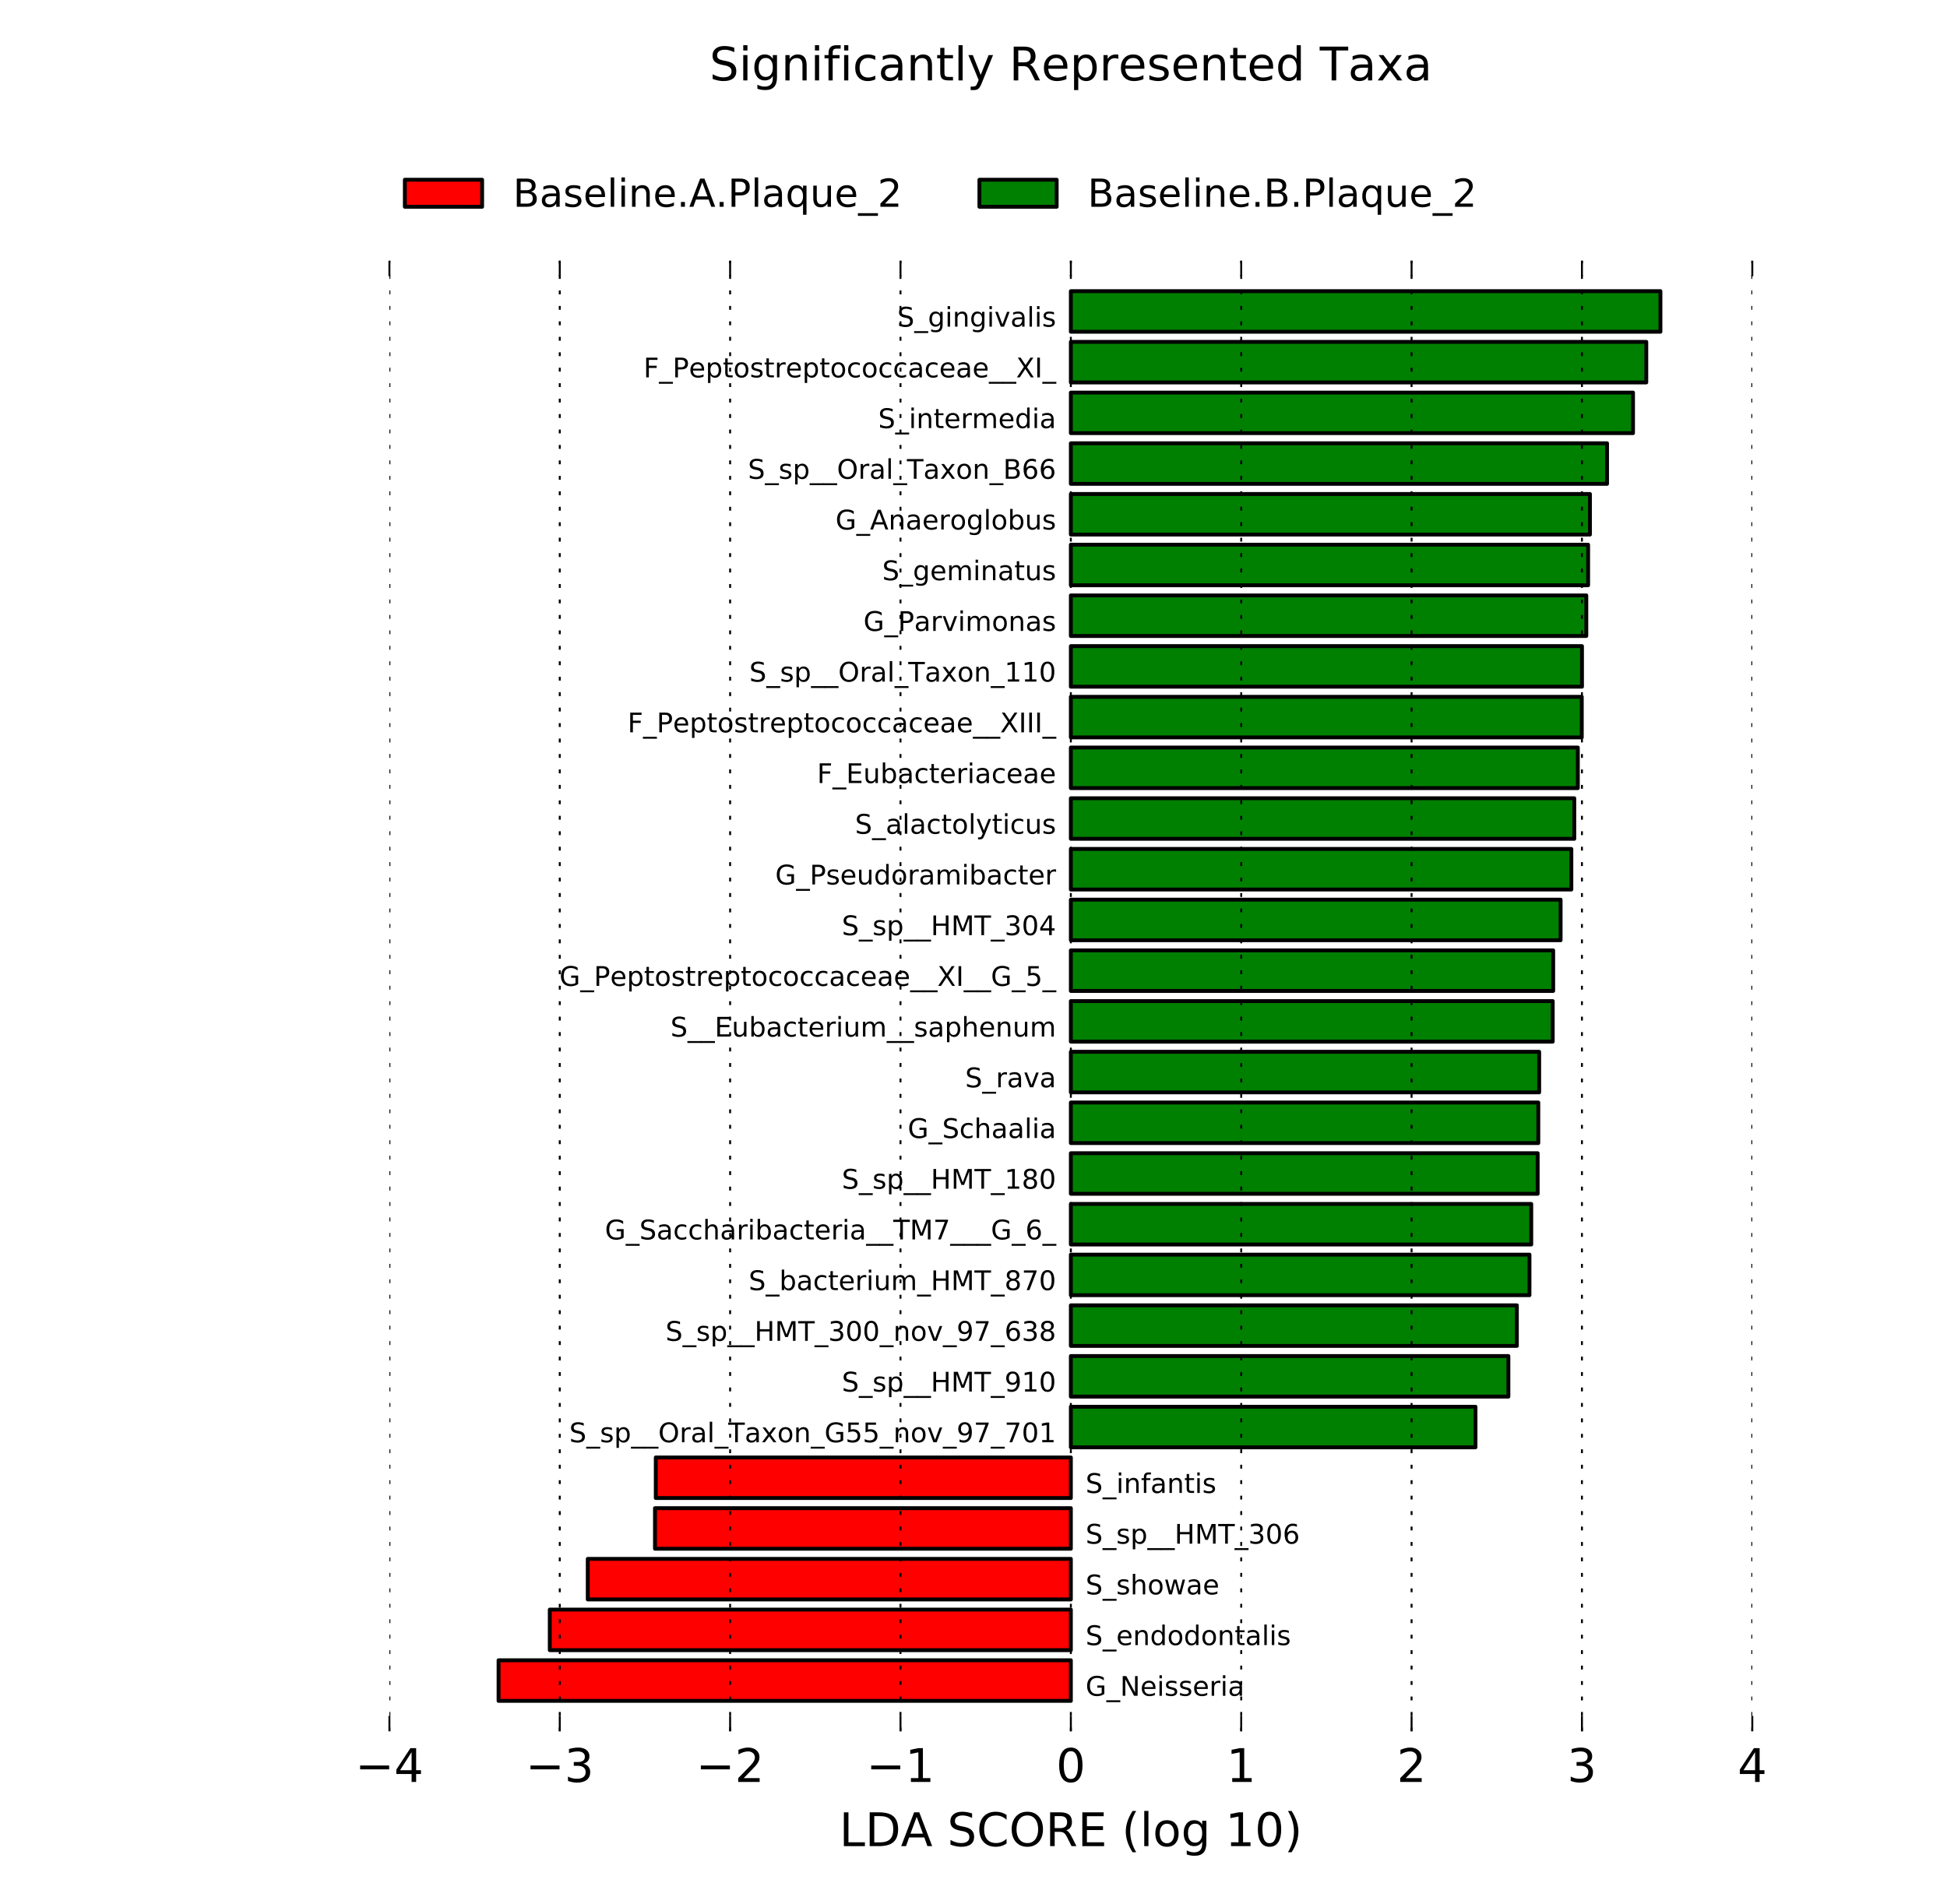
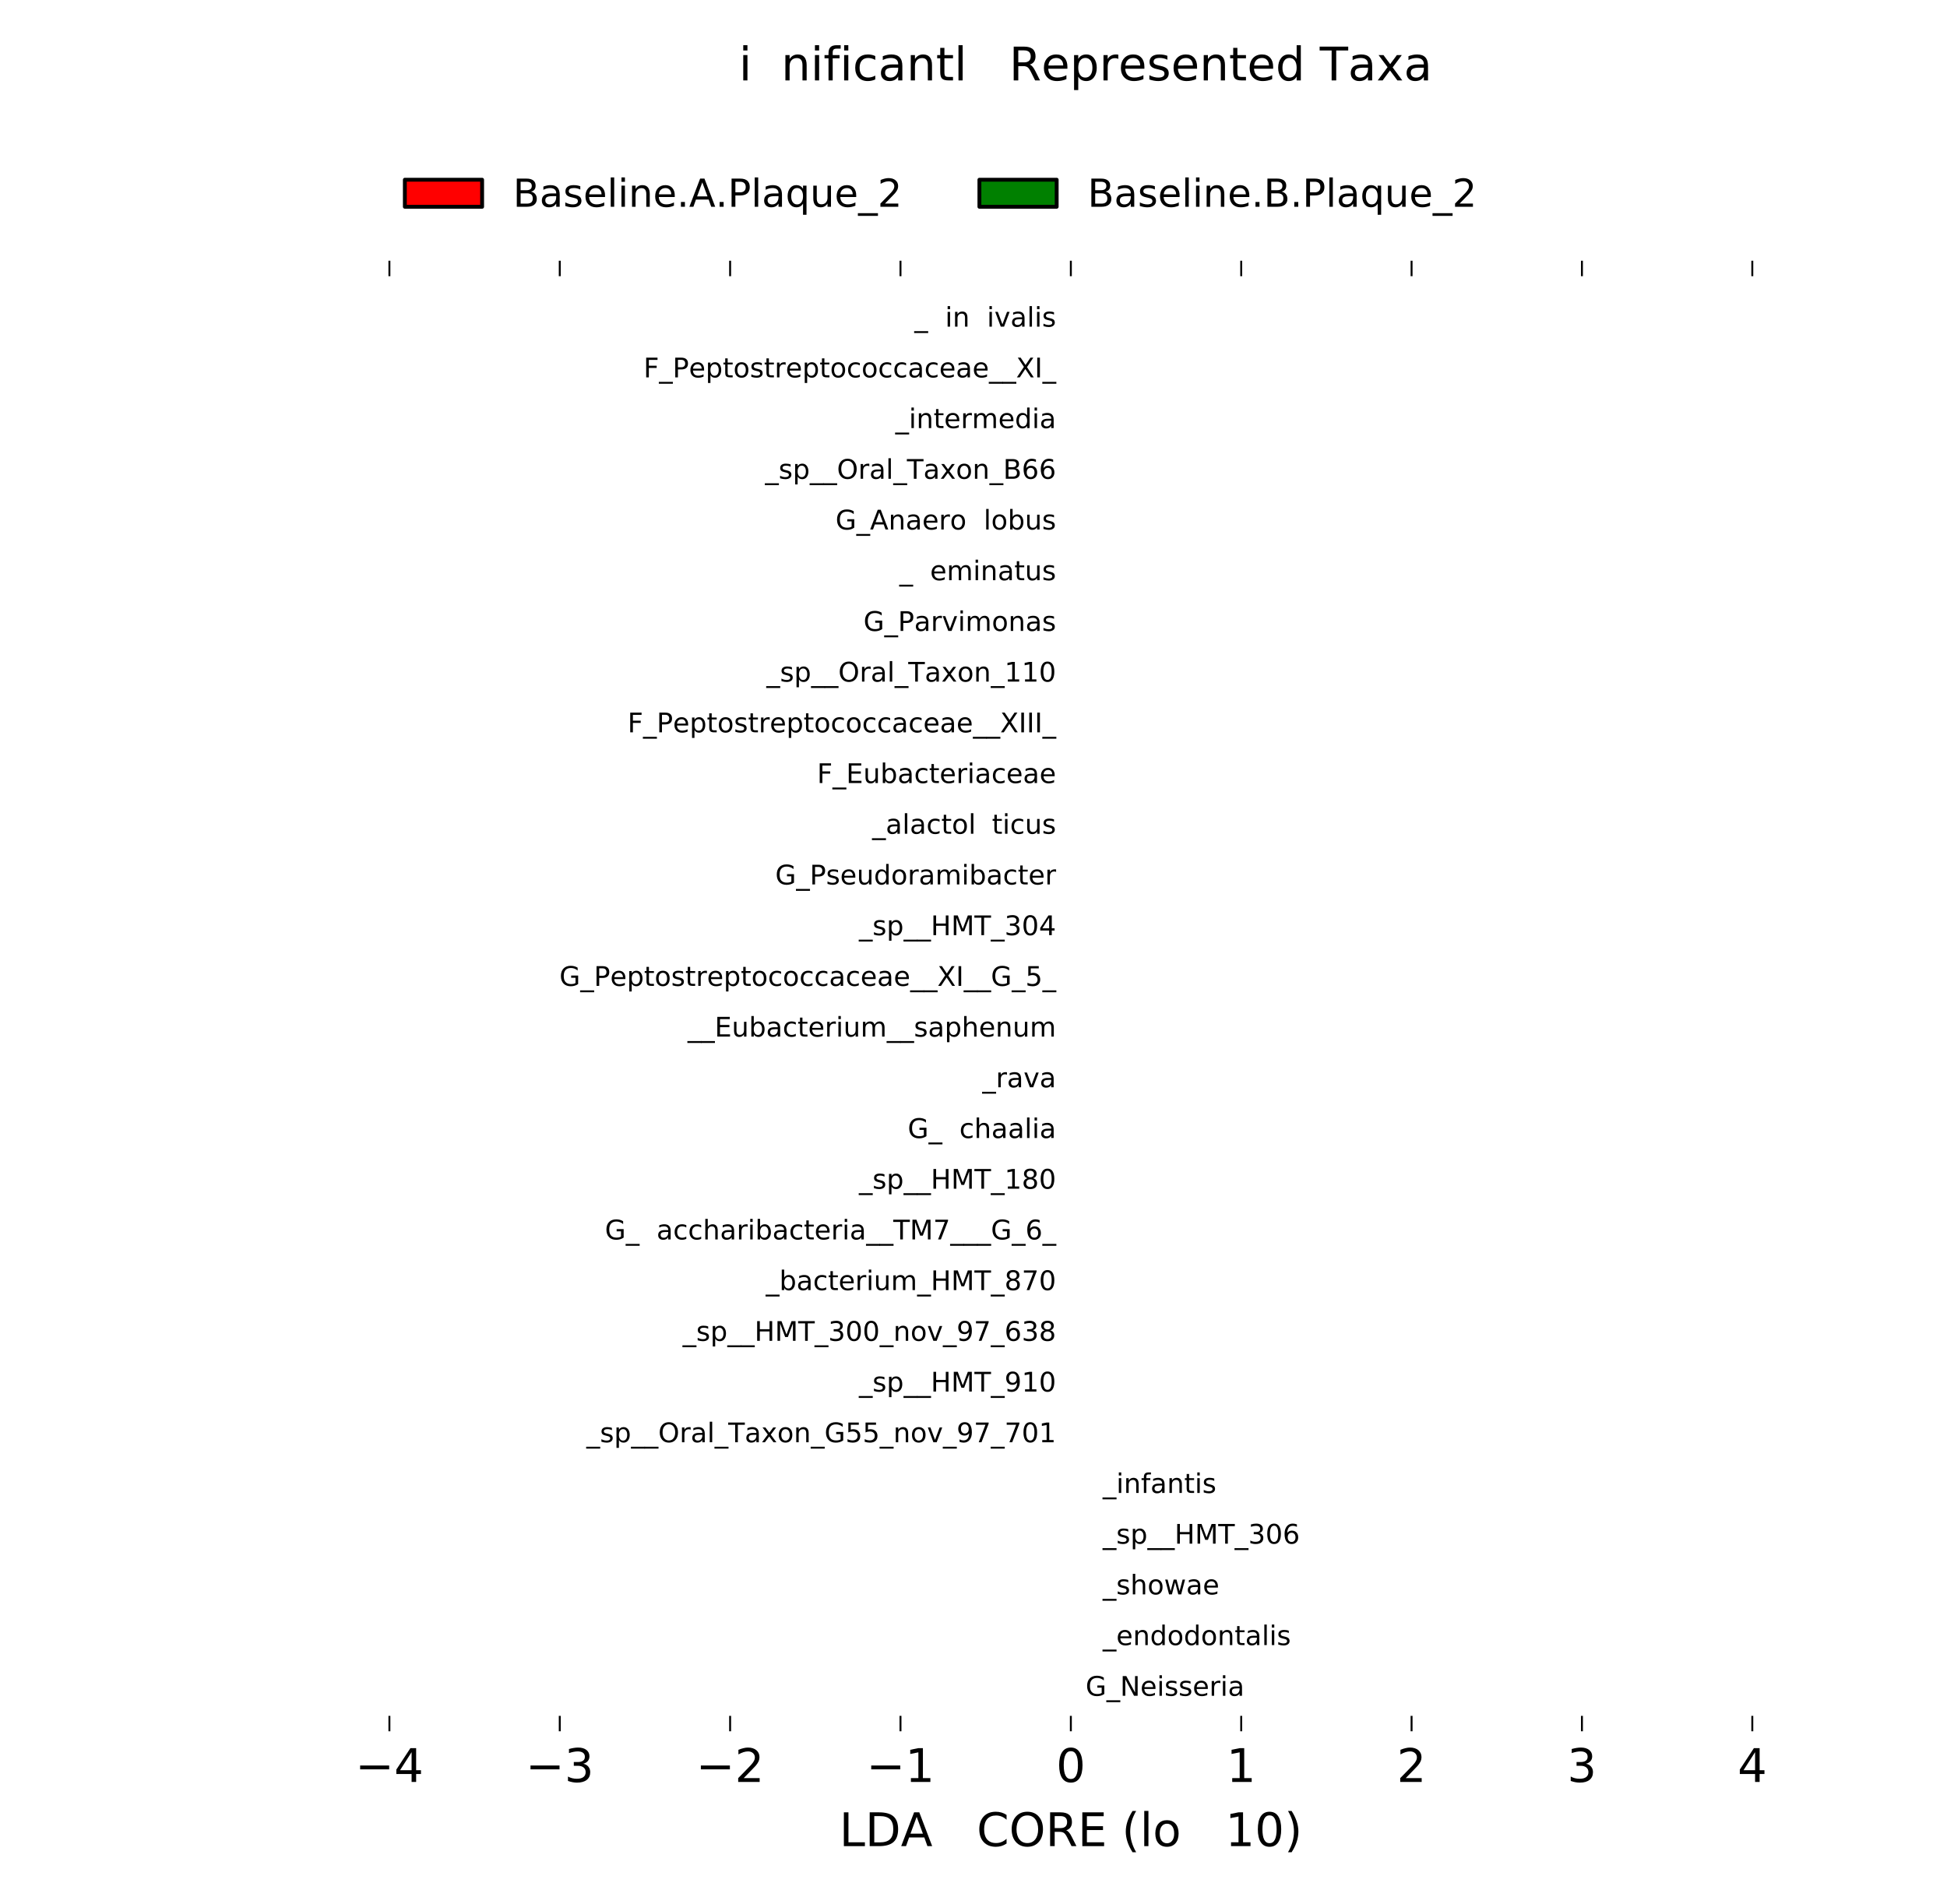
<svg xmlns="http://www.w3.org/2000/svg" xmlns:xlink="http://www.w3.org/1999/xlink" height="493pt" version="1.1" viewBox="0 0 504 493" width="504pt">
  <defs>
    <style type="text/css">
*{stroke-linecap:butt;stroke-linejoin:round;stroke-miterlimit:100000;}
  </style>
  </defs>
  <g id="figure_1">
    <g id="patch_1">
      <path d="M 0 493.2  L 504 493.2  L 504 0  L 0 0  z " style="fill:#ffffff;" />
    </g>
    <g id="axes_1">
      <g id="patch_2">
        <path clip-path="url(#pf54c6bb609)" d="M 129.058 440.323  L 277.2 440.323  L 277.2 429.821  L 129.058 429.821  z " style="fill:#ff0000;stroke:#000000;stroke-linejoin:miter;" />
      </g>
      <g id="patch_3">
        <path clip-path="url(#pf54c6bb609)" d="M 142.316 427.196  L 277.2 427.196  L 277.2 416.694  L 142.316 416.694  z " style="fill:#ff0000;stroke:#000000;stroke-linejoin:miter;" />
      </g>
      <g id="patch_4">
        <path clip-path="url(#pf54c6bb609)" d="M 152.148 414.068  L 277.2 414.068  L 277.2 403.566  L 152.148 403.566  z " style="fill:#ff0000;stroke:#000000;stroke-linejoin:miter;" />
      </g>
      <g id="patch_5">
        <path clip-path="url(#pf54c6bb609)" d="M 169.551 400.941  L 277.2 400.941  L 277.2 390.439  L 169.551 390.439  z " style="fill:#ff0000;stroke:#000000;stroke-linejoin:miter;" />
      </g>
      <g id="patch_6">
        <path clip-path="url(#pf54c6bb609)" d="M 169.758 387.813  L 277.2 387.813  L 277.2 377.311  L 169.758 377.311  z " style="fill:#ff0000;stroke:#000000;stroke-linejoin:miter;" />
      </g>
      <g id="patch_7">
        <path clip-path="url(#pf54c6bb609)" d="M 277.2 374.686  L 381.945 374.686  L 381.945 364.183  L 277.2 364.183  z " style="fill:#008000;stroke:#000000;stroke-linejoin:miter;" />
      </g>
      <g id="patch_8">
        <path clip-path="url(#pf54c6bb609)" d="M 277.2 361.558  L 390.458 361.558  L 390.458 351.056  L 277.2 351.056  z " style="fill:#008000;stroke:#000000;stroke-linejoin:miter;" />
      </g>
      <g id="patch_9">
        <path clip-path="url(#pf54c6bb609)" d="M 277.2 348.43  L 392.65 348.43  L 392.65 337.928  L 277.2 337.928  z " style="fill:#008000;stroke:#000000;stroke-linejoin:miter;" />
      </g>
      <g id="patch_10">
        <path clip-path="url(#pf54c6bb609)" d="M 277.2 335.303  L 395.917 335.303  L 395.917 324.801  L 277.2 324.801  z " style="fill:#008000;stroke:#000000;stroke-linejoin:miter;" />
      </g>
      <g id="patch_11">
        <path clip-path="url(#pf54c6bb609)" d="M 277.2 322.175  L 396.378 322.175  L 396.378 311.673  L 277.2 311.673  z " style="fill:#008000;stroke:#000000;stroke-linejoin:miter;" />
      </g>
      <g id="patch_12">
        <path clip-path="url(#pf54c6bb609)" d="M 277.2 309.048  L 398.043 309.048  L 398.043 298.546  L 277.2 298.546  z " style="fill:#008000;stroke:#000000;stroke-linejoin:miter;" />
      </g>
      <g id="patch_13">
        <path clip-path="url(#pf54c6bb609)" d="M 277.2 295.92  L 398.205 295.92  L 398.205 285.418  L 277.2 285.418  z " style="fill:#008000;stroke:#000000;stroke-linejoin:miter;" />
      </g>
      <g id="patch_14">
        <path clip-path="url(#pf54c6bb609)" d="M 277.2 282.792  L 398.43 282.792  L 398.43 272.29  L 277.2 272.29  z " style="fill:#008000;stroke:#000000;stroke-linejoin:miter;" />
      </g>
      <g id="patch_15">
        <path clip-path="url(#pf54c6bb609)" d="M 277.2 269.665  L 401.935 269.665  L 401.935 259.163  L 277.2 259.163  z " style="fill:#008000;stroke:#000000;stroke-linejoin:miter;" />
      </g>
      <g id="patch_16">
        <path clip-path="url(#pf54c6bb609)" d="M 277.2 256.537  L 402.056 256.537  L 402.056 246.035  L 277.2 246.035  z " style="fill:#008000;stroke:#000000;stroke-linejoin:miter;" />
      </g>
      <g id="patch_17">
        <path clip-path="url(#pf54c6bb609)" d="M 277.2 243.41  L 403.978 243.41  L 403.978 232.908  L 277.2 232.908  z " style="fill:#008000;stroke:#000000;stroke-linejoin:miter;" />
      </g>
      <g id="patch_18">
        <path clip-path="url(#pf54c6bb609)" d="M 277.2 230.282  L 406.757 230.282  L 406.757 219.78  L 277.2 219.78  z " style="fill:#008000;stroke:#000000;stroke-linejoin:miter;" />
      </g>
      <g id="patch_19">
        <path clip-path="url(#pf54c6bb609)" d="M 277.2 217.154  L 407.519 217.154  L 407.519 206.652  L 277.2 206.652  z " style="fill:#008000;stroke:#000000;stroke-linejoin:miter;" />
      </g>
      <g id="patch_20">
        <path clip-path="url(#pf54c6bb609)" d="M 277.2 204.027  L 408.435 204.027  L 408.435 193.525  L 277.2 193.525  z " style="fill:#008000;stroke:#000000;stroke-linejoin:miter;" />
      </g>
      <g id="patch_21">
        <path clip-path="url(#pf54c6bb609)" d="M 277.2 190.899  L 409.455 190.899  L 409.455 180.397  L 277.2 180.397  z " style="fill:#008000;stroke:#000000;stroke-linejoin:miter;" />
      </g>
      <g id="patch_22">
        <path clip-path="url(#pf54c6bb609)" d="M 277.2 177.772  L 409.51 177.772  L 409.51 167.27  L 277.2 167.27  z " style="fill:#008000;stroke:#000000;stroke-linejoin:miter;" />
      </g>
      <g id="patch_23">
        <path clip-path="url(#pf54c6bb609)" d="M 277.2 164.644  L 410.631 164.644  L 410.631 154.142  L 277.2 154.142  z " style="fill:#008000;stroke:#000000;stroke-linejoin:miter;" />
      </g>
      <g id="patch_24">
        <path clip-path="url(#pf54c6bb609)" d="M 277.2 151.517  L 411.101 151.517  L 411.101 141.014  L 277.2 141.014  z " style="fill:#008000;stroke:#000000;stroke-linejoin:miter;" />
      </g>
      <g id="patch_25">
        <path clip-path="url(#pf54c6bb609)" d="M 277.2 138.389  L 411.572 138.389  L 411.572 127.887  L 277.2 127.887  z " style="fill:#008000;stroke:#000000;stroke-linejoin:miter;" />
      </g>
      <g id="patch_26">
        <path clip-path="url(#pf54c6bb609)" d="M 277.2 125.261  L 416 125.261  L 416 114.759  L 277.2 114.759  z " style="fill:#008000;stroke:#000000;stroke-linejoin:miter;" />
      </g>
      <g id="patch_27">
        <path clip-path="url(#pf54c6bb609)" d="M 277.2 112.134  L 422.72 112.134  L 422.72 101.632  L 277.2 101.632  z " style="fill:#008000;stroke:#000000;stroke-linejoin:miter;" />
      </g>
      <g id="patch_28">
        <path clip-path="url(#pf54c6bb609)" d="M 277.2 99.006  L 426.154 99.006  L 426.154 88.504  L 277.2 88.504  z " style="fill:#008000;stroke:#000000;stroke-linejoin:miter;" />
      </g>
      <g id="patch_29">
        <path clip-path="url(#pf54c6bb609)" d="M 277.2 85.879  L 429.817 85.879  L 429.817 75.377  L 277.2 75.377  z " style="fill:#008000;stroke:#000000;stroke-linejoin:miter;" />
      </g>
      <g id="matplotlib.axis_1">
        <g id="xtick_1">
          <g id="line2d_1">
            <path clip-path="url(#pf54c6bb609)" d="M 100.8 448.2  L 100.8 67.5  " style="fill:none;stroke:#000000;stroke-dasharray:1,3;stroke-dashoffset:0.0;stroke-width:0.5;" />
          </g>
          <g id="line2d_2">
            <defs>
              <path d="M 0 0  L 0 -4  " id="m028bfecae0" style="stroke:#000000;stroke-width:0.5;" />
            </defs>
            <g>
              <use style="stroke:#000000;stroke-width:0.5;" x="100.8" xlink:href="#m028bfecae0" y="448.2" />
            </g>
          </g>
          <g id="line2d_3">
            <defs>
              <path d="M 0 0  L 0 4  " id="m00465a86af" style="stroke:#000000;stroke-width:0.5;" />
            </defs>
            <g>
              <use style="stroke:#000000;stroke-width:0.5;" x="100.8" xlink:href="#m00465a86af" y="67.5" />
            </g>
          </g>
          <g id="text_1">
            <defs>
              <path d="M 10.594 35.5  L 73.188 35.5  L 73.188 27.203  L 10.594 27.203  z " id="BitstreamVeraSans-Roman-2212" />
              <path d="M 37.797 64.312  L 12.891 25.391  L 37.797 25.391  z M 35.203 72.906  L 47.609 72.906  L 47.609 25.391  L 58.016 25.391  L 58.016 17.188  L 47.609 17.188  L 47.609 0  L 37.797 0  L 37.797 17.188  L 4.891 17.188  L 4.891 26.703  z " id="BitstreamVeraSans-Roman-34" />
            </defs>
            <g transform="translate(91.955 461.318)scale(0.12 -0.12)">
              <use xlink:href="#BitstreamVeraSans-Roman-2212" />
              <use x="83.789" xlink:href="#BitstreamVeraSans-Roman-34" />
            </g>
          </g>
        </g>
        <g id="xtick_2">
          <g id="line2d_4">
            <path clip-path="url(#pf54c6bb609)" d="M 144.9 448.2  L 144.9 67.5  " style="fill:none;stroke:#000000;stroke-dasharray:1,3;stroke-dashoffset:0.0;stroke-width:0.5;" />
          </g>
          <g id="line2d_5">
            <g>
              <use style="stroke:#000000;stroke-width:0.5;" x="144.9" xlink:href="#m028bfecae0" y="448.2" />
            </g>
          </g>
          <g id="line2d_6">
            <g>
              <use style="stroke:#000000;stroke-width:0.5;" x="144.9" xlink:href="#m00465a86af" y="67.5" />
            </g>
          </g>
          <g id="text_2">
            <defs>
              <path d="M 40.578 39.312  Q 47.656 37.797 51.625 33  Q 55.609 28.219 55.609 21.188  Q 55.609 10.406 48.188 4.484  Q 40.766 -1.422 27.094 -1.422  Q 22.516 -1.422 17.656 -0.516  Q 12.797 0.391 7.625 2.203  L 7.625 11.719  Q 11.719 9.328 16.594 8.109  Q 21.484 6.891 26.812 6.891  Q 36.078 6.891 40.938 10.547  Q 45.797 14.203 45.797 21.188  Q 45.797 27.641 41.281 31.266  Q 36.766 34.906 28.719 34.906  L 20.219 34.906  L 20.219 43.016  L 29.109 43.016  Q 36.375 43.016 40.234 45.922  Q 44.094 48.828 44.094 54.297  Q 44.094 59.906 40.109 62.906  Q 36.141 65.922 28.719 65.922  Q 24.656 65.922 20.016 65.031  Q 15.375 64.156 9.812 62.312  L 9.812 71.094  Q 15.438 72.656 20.344 73.438  Q 25.25 74.219 29.594 74.219  Q 40.828 74.219 47.359 69.109  Q 53.906 64.016 53.906 55.328  Q 53.906 49.266 50.438 45.094  Q 46.969 40.922 40.578 39.312  " id="BitstreamVeraSans-Roman-33" />
            </defs>
            <g transform="translate(136.055 461.318)scale(0.12 -0.12)">
              <use xlink:href="#BitstreamVeraSans-Roman-2212" />
              <use x="83.789" xlink:href="#BitstreamVeraSans-Roman-33" />
            </g>
          </g>
        </g>
        <g id="xtick_3">
          <g id="line2d_7">
            <path clip-path="url(#pf54c6bb609)" d="M 189 448.2  L 189 67.5  " style="fill:none;stroke:#000000;stroke-dasharray:1,3;stroke-dashoffset:0.0;stroke-width:0.5;" />
          </g>
          <g id="line2d_8">
            <g>
              <use style="stroke:#000000;stroke-width:0.5;" x="189.0" xlink:href="#m028bfecae0" y="448.2" />
            </g>
          </g>
          <g id="line2d_9">
            <g>
              <use style="stroke:#000000;stroke-width:0.5;" x="189.0" xlink:href="#m00465a86af" y="67.5" />
            </g>
          </g>
          <g id="text_3">
            <defs>
              <path d="M 19.188 8.297  L 53.609 8.297  L 53.609 0  L 7.328 0  L 7.328 8.297  Q 12.938 14.109 22.625 23.891  Q 32.328 33.688 34.812 36.531  Q 39.547 41.844 41.422 45.531  Q 43.312 49.219 43.312 52.781  Q 43.312 58.594 39.234 62.25  Q 35.156 65.922 28.609 65.922  Q 23.969 65.922 18.812 64.312  Q 13.672 62.703 7.812 59.422  L 7.812 69.391  Q 13.766 71.781 18.938 73  Q 24.125 74.219 28.422 74.219  Q 39.75 74.219 46.484 68.547  Q 53.219 62.891 53.219 53.422  Q 53.219 48.922 51.531 44.891  Q 49.859 40.875 45.406 35.406  Q 44.188 33.984 37.641 27.219  Q 31.109 20.453 19.188 8.297  " id="BitstreamVeraSans-Roman-32" />
            </defs>
            <g transform="translate(180.155 461.318)scale(0.12 -0.12)">
              <use xlink:href="#BitstreamVeraSans-Roman-2212" />
              <use x="83.789" xlink:href="#BitstreamVeraSans-Roman-32" />
            </g>
          </g>
        </g>
        <g id="xtick_4">
          <g id="line2d_10">
            <path clip-path="url(#pf54c6bb609)" d="M 233.1 448.2  L 233.1 67.5  " style="fill:none;stroke:#000000;stroke-dasharray:1,3;stroke-dashoffset:0.0;stroke-width:0.5;" />
          </g>
          <g id="line2d_11">
            <g>
              <use style="stroke:#000000;stroke-width:0.5;" x="233.1" xlink:href="#m028bfecae0" y="448.2" />
            </g>
          </g>
          <g id="line2d_12">
            <g>
              <use style="stroke:#000000;stroke-width:0.5;" x="233.1" xlink:href="#m00465a86af" y="67.5" />
            </g>
          </g>
          <g id="text_4">
            <defs>
              <path d="M 12.406 8.297  L 28.516 8.297  L 28.516 63.922  L 10.984 60.406  L 10.984 69.391  L 28.422 72.906  L 38.281 72.906  L 38.281 8.297  L 54.391 8.297  L 54.391 0  L 12.406 0  z " id="BitstreamVeraSans-Roman-31" />
            </defs>
            <g transform="translate(224.255 461.318)scale(0.12 -0.12)">
              <use xlink:href="#BitstreamVeraSans-Roman-2212" />
              <use x="83.789" xlink:href="#BitstreamVeraSans-Roman-31" />
            </g>
          </g>
        </g>
        <g id="xtick_5">
          <g id="line2d_13">
            <path clip-path="url(#pf54c6bb609)" d="M 277.2 448.2  L 277.2 67.5  " style="fill:none;stroke:#000000;stroke-dasharray:1,3;stroke-dashoffset:0.0;stroke-width:0.5;" />
          </g>
          <g id="line2d_14">
            <g>
              <use style="stroke:#000000;stroke-width:0.5;" x="277.2" xlink:href="#m028bfecae0" y="448.2" />
            </g>
          </g>
          <g id="line2d_15">
            <g>
              <use style="stroke:#000000;stroke-width:0.5;" x="277.2" xlink:href="#m00465a86af" y="67.5" />
            </g>
          </g>
          <g id="text_5">
            <defs>
              <path d="M 31.781 66.406  Q 24.172 66.406 20.328 58.906  Q 16.5 51.422 16.5 36.375  Q 16.5 21.391 20.328 13.891  Q 24.172 6.391 31.781 6.391  Q 39.453 6.391 43.281 13.891  Q 47.125 21.391 47.125 36.375  Q 47.125 51.422 43.281 58.906  Q 39.453 66.406 31.781 66.406  M 31.781 74.219  Q 44.047 74.219 50.516 64.516  Q 56.984 54.828 56.984 36.375  Q 56.984 17.969 50.516 8.266  Q 44.047 -1.422 31.781 -1.422  Q 19.531 -1.422 13.062 8.266  Q 6.594 17.969 6.594 36.375  Q 6.594 54.828 13.062 64.516  Q 19.531 74.219 31.781 74.219  " id="BitstreamVeraSans-Roman-30" />
            </defs>
            <g transform="translate(273.382 461.318)scale(0.12 -0.12)">
              <use xlink:href="#BitstreamVeraSans-Roman-30" />
            </g>
          </g>
        </g>
        <g id="xtick_6">
          <g id="line2d_16">
            <path clip-path="url(#pf54c6bb609)" d="M 321.3 448.2  L 321.3 67.5  " style="fill:none;stroke:#000000;stroke-dasharray:1,3;stroke-dashoffset:0.0;stroke-width:0.5;" />
          </g>
          <g id="line2d_17">
            <g>
              <use style="stroke:#000000;stroke-width:0.5;" x="321.3" xlink:href="#m028bfecae0" y="448.2" />
            </g>
          </g>
          <g id="line2d_18">
            <g>
              <use style="stroke:#000000;stroke-width:0.5;" x="321.3" xlink:href="#m00465a86af" y="67.5" />
            </g>
          </g>
          <g id="text_6">
            <g transform="translate(317.483 461.318)scale(0.12 -0.12)">
              <use xlink:href="#BitstreamVeraSans-Roman-31" />
            </g>
          </g>
        </g>
        <g id="xtick_7">
          <g id="line2d_19">
            <path clip-path="url(#pf54c6bb609)" d="M 365.4 448.2  L 365.4 67.5  " style="fill:none;stroke:#000000;stroke-dasharray:1,3;stroke-dashoffset:0.0;stroke-width:0.5;" />
          </g>
          <g id="line2d_20">
            <g>
              <use style="stroke:#000000;stroke-width:0.5;" x="365.4" xlink:href="#m028bfecae0" y="448.2" />
            </g>
          </g>
          <g id="line2d_21">
            <g>
              <use style="stroke:#000000;stroke-width:0.5;" x="365.4" xlink:href="#m00465a86af" y="67.5" />
            </g>
          </g>
          <g id="text_7">
            <g transform="translate(361.582 461.318)scale(0.12 -0.12)">
              <use xlink:href="#BitstreamVeraSans-Roman-32" />
            </g>
          </g>
        </g>
        <g id="xtick_8">
          <g id="line2d_22">
            <path clip-path="url(#pf54c6bb609)" d="M 409.5 448.2  L 409.5 67.5  " style="fill:none;stroke:#000000;stroke-dasharray:1,3;stroke-dashoffset:0.0;stroke-width:0.5;" />
          </g>
          <g id="line2d_23">
            <g>
              <use style="stroke:#000000;stroke-width:0.5;" x="409.5" xlink:href="#m028bfecae0" y="448.2" />
            </g>
          </g>
          <g id="line2d_24">
            <g>
              <use style="stroke:#000000;stroke-width:0.5;" x="409.5" xlink:href="#m00465a86af" y="67.5" />
            </g>
          </g>
          <g id="text_8">
            <g transform="translate(405.683 461.318)scale(0.12 -0.12)">
              <use xlink:href="#BitstreamVeraSans-Roman-33" />
            </g>
          </g>
        </g>
        <g id="xtick_9">
          <g id="line2d_25">
            <path clip-path="url(#pf54c6bb609)" d="M 453.6 448.2  L 453.6 67.5  " style="fill:none;stroke:#000000;stroke-dasharray:1,3;stroke-dashoffset:0.0;stroke-width:0.5;" />
          </g>
          <g id="line2d_26">
            <g>
              <use style="stroke:#000000;stroke-width:0.5;" x="453.6" xlink:href="#m028bfecae0" y="448.2" />
            </g>
          </g>
          <g id="line2d_27">
            <g>
              <use style="stroke:#000000;stroke-width:0.5;" x="453.6" xlink:href="#m00465a86af" y="67.5" />
            </g>
          </g>
          <g id="text_9">
            <g transform="translate(449.783 461.318)scale(0.12 -0.12)">
              <use xlink:href="#BitstreamVeraSans-Roman-34" />
            </g>
          </g>
        </g>
        <g id="text_10">
          <defs>
            <path id="BitstreamVeraSans-Roman-20" />
            <path d="M 9.812 72.906  L 19.672 72.906  L 19.672 8.297  L 55.172 8.297  L 55.172 0  L 9.812 0  z " id="BitstreamVeraSans-Roman-4c" />
            <path d="M 39.406 66.219  Q 28.656 66.219 22.328 58.203  Q 16.016 50.203 16.016 36.375  Q 16.016 22.609 22.328 14.594  Q 28.656 6.594 39.406 6.594  Q 50.141 6.594 56.422 14.594  Q 62.703 22.609 62.703 36.375  Q 62.703 50.203 56.422 58.203  Q 50.141 66.219 39.406 66.219  M 39.406 74.219  Q 54.734 74.219 63.906 63.938  Q 73.094 53.656 73.094 36.375  Q 73.094 19.141 63.906 8.859  Q 54.734 -1.422 39.406 -1.422  Q 24.031 -1.422 14.812 8.828  Q 5.609 19.094 5.609 36.375  Q 5.609 53.656 14.812 63.938  Q 24.031 74.219 39.406 74.219  " id="BitstreamVeraSans-Roman-4f" />
            <path d="M 8.016 75.875  L 15.828 75.875  Q 23.141 64.359 26.781 53.312  Q 30.422 42.281 30.422 31.391  Q 30.422 20.453 26.781 9.375  Q 23.141 -1.703 15.828 -13.188  L 8.016 -13.188  Q 14.5 -2 17.703 9.062  Q 20.906 20.125 20.906 31.391  Q 20.906 42.672 17.703 53.656  Q 14.5 64.656 8.016 75.875  " id="BitstreamVeraSans-Roman-29" />
            <path d="M 31 75.875  Q 24.469 64.656 21.281 53.656  Q 18.109 42.672 18.109 31.391  Q 18.109 20.125 21.312 9.062  Q 24.516 -2 31 -13.188  L 23.188 -13.188  Q 15.875 -1.703 12.234 9.375  Q 8.594 20.453 8.594 31.391  Q 8.594 42.281 12.203 53.312  Q 15.828 64.359 23.188 75.875  z " id="BitstreamVeraSans-Roman-28" />
            <path d="M 30.609 48.391  Q 23.391 48.391 19.188 42.75  Q 14.984 37.109 14.984 27.297  Q 14.984 17.484 19.156 11.844  Q 23.344 6.203 30.609 6.203  Q 37.797 6.203 41.984 11.859  Q 46.188 17.531 46.188 27.297  Q 46.188 37.016 41.984 42.703  Q 37.797 48.391 30.609 48.391  M 30.609 56  Q 42.328 56 49.016 48.375  Q 55.719 40.766 55.719 27.297  Q 55.719 13.875 49.016 6.219  Q 42.328 -1.422 30.609 -1.422  Q 18.844 -1.422 12.172 6.219  Q 5.516 13.875 5.516 27.297  Q 5.516 40.766 12.172 48.375  Q 18.844 56 30.609 56  " id="BitstreamVeraSans-Roman-6f" />
            <path d="M 9.812 72.906  L 55.906 72.906  L 55.906 64.594  L 19.672 64.594  L 19.672 43.016  L 54.391 43.016  L 54.391 34.719  L 19.672 34.719  L 19.672 8.297  L 56.781 8.297  L 56.781 0  L 9.812 0  z " id="BitstreamVeraSans-Roman-45" />
            <path d="M 9.422 75.984  L 18.406 75.984  L 18.406 0  L 9.422 0  z " id="BitstreamVeraSans-Roman-6c" />
            <path d="M 44.391 34.188  Q 47.562 33.109 50.562 29.594  Q 53.562 26.078 56.594 19.922  L 66.609 0  L 56 0  L 46.688 18.703  Q 43.062 26.031 39.672 28.422  Q 36.281 30.812 30.422 30.812  L 19.672 30.812  L 19.672 0  L 9.812 0  L 9.812 72.906  L 32.078 72.906  Q 44.578 72.906 50.734 67.672  Q 56.891 62.453 56.891 51.906  Q 56.891 45.016 53.688 40.469  Q 50.484 35.938 44.391 34.188  M 19.672 64.797  L 19.672 38.922  L 32.078 38.922  Q 39.203 38.922 42.844 42.219  Q 46.484 45.516 46.484 51.906  Q 46.484 58.297 42.844 61.547  Q 39.203 64.797 32.078 64.797  z " id="BitstreamVeraSans-Roman-52" />
            <path d="M 19.672 64.797  L 19.672 8.109  L 31.594 8.109  Q 46.688 8.109 53.688 14.938  Q 60.688 21.781 60.688 36.531  Q 60.688 51.172 53.688 57.984  Q 46.688 64.797 31.594 64.797  z M 9.812 72.906  L 30.078 72.906  Q 51.266 72.906 61.172 64.094  Q 71.094 55.281 71.094 36.531  Q 71.094 17.672 61.125 8.828  Q 51.172 0 30.078 0  L 9.812 0  z " id="BitstreamVeraSans-Roman-44" />
            <path d="M 64.406 67.281  L 64.406 56.891  Q 59.422 61.531 53.781 63.812  Q 48.141 66.109 41.797 66.109  Q 29.297 66.109 22.656 58.469  Q 16.016 50.828 16.016 36.375  Q 16.016 21.969 22.656 14.328  Q 29.297 6.688 41.797 6.688  Q 48.141 6.688 53.781 8.984  Q 59.422 11.281 64.406 15.922  L 64.406 5.609  Q 59.234 2.094 53.438 0.328  Q 47.656 -1.422 41.219 -1.422  Q 24.656 -1.422 15.125 8.703  Q 5.609 18.844 5.609 36.375  Q 5.609 53.953 15.125 64.078  Q 24.656 74.219 41.219 74.219  Q 47.75 74.219 53.531 72.484  Q 59.328 70.75 64.406 67.281  " id="BitstreamVeraSans-Roman-43" />
            <path d="M 34.188 63.188  L 20.797 26.906  L 47.609 26.906  z M 28.609 72.906  L 39.797 72.906  L 67.578 0  L 57.328 0  L 50.688 18.703  L 17.828 18.703  L 11.188 0  L 0.781 0  z " id="BitstreamVeraSans-Roman-41" />
-             <path d="M 45.406 27.984  Q 45.406 37.75 41.375 43.109  Q 37.359 48.484 30.078 48.484  Q 22.859 48.484 18.828 43.109  Q 14.797 37.75 14.797 27.984  Q 14.797 18.266 18.828 12.891  Q 22.859 7.516 30.078 7.516  Q 37.359 7.516 41.375 12.891  Q 45.406 18.266 45.406 27.984  M 54.391 6.781  Q 54.391 -7.172 48.188 -13.984  Q 42 -20.797 29.203 -20.797  Q 24.469 -20.797 20.266 -20.094  Q 16.062 -19.391 12.109 -17.922  L 12.109 -9.188  Q 16.062 -11.328 19.922 -12.344  Q 23.781 -13.375 27.781 -13.375  Q 36.625 -13.375 41.016 -8.766  Q 45.406 -4.156 45.406 5.172  L 45.406 9.625  Q 42.625 4.781 38.281 2.391  Q 33.938 0 27.875 0  Q 17.828 0 11.672 7.656  Q 5.516 15.328 5.516 27.984  Q 5.516 40.672 11.672 48.328  Q 17.828 56 27.875 56  Q 33.938 56 38.281 53.609  Q 42.625 51.219 45.406 46.391  L 45.406 54.688  L 54.391 54.688  z " id="BitstreamVeraSans-Roman-67" />
-             <path d="M 53.516 70.516  L 53.516 60.891  Q 47.906 63.578 42.922 64.891  Q 37.938 66.219 33.297 66.219  Q 25.25 66.219 20.875 63.094  Q 16.5 59.969 16.5 54.203  Q 16.5 49.359 19.406 46.891  Q 22.312 44.438 30.422 42.922  L 36.375 41.703  Q 47.406 39.594 52.656 34.297  Q 57.906 29 57.906 20.125  Q 57.906 9.516 50.797 4.047  Q 43.703 -1.422 29.984 -1.422  Q 24.812 -1.422 18.969 -0.25  Q 13.141 0.922 6.891 3.219  L 6.891 13.375  Q 12.891 10.016 18.656 8.297  Q 24.422 6.594 29.984 6.594  Q 38.422 6.594 43.016 9.906  Q 47.609 13.234 47.609 19.391  Q 47.609 24.75 44.312 27.781  Q 41.016 30.812 33.5 32.328  L 27.484 33.5  Q 16.453 35.688 11.516 40.375  Q 6.594 45.062 6.594 53.422  Q 6.594 63.094 13.406 68.656  Q 20.219 74.219 32.172 74.219  Q 37.312 74.219 42.625 73.281  Q 47.953 72.359 53.516 70.516  " id="BitstreamVeraSans-Roman-53" />
          </defs>
          <g transform="translate(217.267 477.932)scale(0.12 -0.12)">
            <use xlink:href="#BitstreamVeraSans-Roman-4c" />
            <use x="55.713" xlink:href="#BitstreamVeraSans-Roman-44" />
            <use x="132.699" xlink:href="#BitstreamVeraSans-Roman-41" />
            <use x="201.107" xlink:href="#BitstreamVeraSans-Roman-20" />
            <use x="232.895" xlink:href="#BitstreamVeraSans-Roman-53" />
            <use x="296.371" xlink:href="#BitstreamVeraSans-Roman-43" />
            <use x="366.195" xlink:href="#BitstreamVeraSans-Roman-4f" />
            <use x="444.906" xlink:href="#BitstreamVeraSans-Roman-52" />
            <use x="514.389" xlink:href="#BitstreamVeraSans-Roman-45" />
            <use x="577.572" xlink:href="#BitstreamVeraSans-Roman-20" />
            <use x="609.359" xlink:href="#BitstreamVeraSans-Roman-28" />
            <use x="648.373" xlink:href="#BitstreamVeraSans-Roman-6c" />
            <use x="676.156" xlink:href="#BitstreamVeraSans-Roman-6f" />
            <use x="737.338" xlink:href="#BitstreamVeraSans-Roman-67" />
            <use x="800.814" xlink:href="#BitstreamVeraSans-Roman-20" />
            <use x="832.602" xlink:href="#BitstreamVeraSans-Roman-31" />
            <use x="896.225" xlink:href="#BitstreamVeraSans-Roman-30" />
            <use x="959.848" xlink:href="#BitstreamVeraSans-Roman-29" />
          </g>
        </g>
      </g>
      <g id="matplotlib.axis_2" />
      <g id="text_11">
        <defs>
          <path d="M 9.812 72.906  L 23.094 72.906  L 55.422 11.922  L 55.422 72.906  L 64.984 72.906  L 64.984 0  L 51.703 0  L 19.391 60.984  L 19.391 0  L 9.812 0  z " id="BitstreamVeraSans-Roman-4e" />
          <path d="M 50.984 -16.609  L 50.984 -23.578  L -0.984 -23.578  L -0.984 -16.609  z " id="BitstreamVeraSans-Roman-5f" />
          <path d="M 34.281 27.484  Q 23.391 27.484 19.188 25  Q 14.984 22.516 14.984 16.5  Q 14.984 11.719 18.141 8.906  Q 21.297 6.109 26.703 6.109  Q 34.188 6.109 38.703 11.406  Q 43.219 16.703 43.219 25.484  L 43.219 27.484  z M 52.203 31.203  L 52.203 0  L 43.219 0  L 43.219 8.297  Q 40.141 3.328 35.547 0.953  Q 30.953 -1.422 24.312 -1.422  Q 15.922 -1.422 10.953 3.297  Q 6 8.016 6 15.922  Q 6 25.141 12.172 29.828  Q 18.359 34.516 30.609 34.516  L 43.219 34.516  L 43.219 35.406  Q 43.219 41.609 39.141 45  Q 35.062 48.391 27.688 48.391  Q 23 48.391 18.547 47.266  Q 14.109 46.141 10.016 43.891  L 10.016 52.203  Q 14.938 54.109 19.578 55.047  Q 24.219 56 28.609 56  Q 40.484 56 46.344 49.844  Q 52.203 43.703 52.203 31.203  " id="BitstreamVeraSans-Roman-61" />
          <path d="M 59.516 10.406  L 59.516 29.984  L 43.406 29.984  L 43.406 38.094  L 69.281 38.094  L 69.281 6.781  Q 63.578 2.734 56.688 0.656  Q 49.812 -1.422 42 -1.422  Q 24.906 -1.422 15.25 8.562  Q 5.609 18.562 5.609 36.375  Q 5.609 54.25 15.25 64.234  Q 24.906 74.219 42 74.219  Q 49.125 74.219 55.547 72.453  Q 61.969 70.703 67.391 67.281  L 67.391 56.781  Q 61.922 61.422 55.766 63.766  Q 49.609 66.109 42.828 66.109  Q 29.438 66.109 22.719 58.641  Q 16.016 51.172 16.016 36.375  Q 16.016 21.625 22.719 14.156  Q 29.438 6.688 42.828 6.688  Q 48.047 6.688 52.141 7.594  Q 56.25 8.5 59.516 10.406  " id="BitstreamVeraSans-Roman-47" />
          <path d="M 9.422 54.688  L 18.406 54.688  L 18.406 0  L 9.422 0  z M 9.422 75.984  L 18.406 75.984  L 18.406 64.594  L 9.422 64.594  z " id="BitstreamVeraSans-Roman-69" />
          <path d="M 56.203 29.594  L 56.203 25.203  L 14.891 25.203  Q 15.484 15.922 20.484 11.062  Q 25.484 6.203 34.422 6.203  Q 39.594 6.203 44.453 7.469  Q 49.312 8.734 54.109 11.281  L 54.109 2.781  Q 49.266 0.734 44.188 -0.344  Q 39.109 -1.422 33.891 -1.422  Q 20.797 -1.422 13.156 6.188  Q 5.516 13.812 5.516 26.812  Q 5.516 40.234 12.766 48.109  Q 20.016 56 32.328 56  Q 43.359 56 49.781 48.891  Q 56.203 41.797 56.203 29.594  M 47.219 32.234  Q 47.125 39.594 43.094 43.984  Q 39.062 48.391 32.422 48.391  Q 24.906 48.391 20.391 44.141  Q 15.875 39.891 15.188 32.172  z " id="BitstreamVeraSans-Roman-65" />
          <path d="M 41.109 46.297  Q 39.594 47.172 37.812 47.578  Q 36.031 48 33.891 48  Q 26.266 48 22.188 43.047  Q 18.109 38.094 18.109 28.812  L 18.109 0  L 9.078 0  L 9.078 54.688  L 18.109 54.688  L 18.109 46.188  Q 20.953 51.172 25.484 53.578  Q 30.031 56 36.531 56  Q 37.453 56 38.578 55.875  Q 39.703 55.766 41.062 55.516  z " id="BitstreamVeraSans-Roman-72" />
          <path d="M 44.281 53.078  L 44.281 44.578  Q 40.484 46.531 36.375 47.5  Q 32.281 48.484 27.875 48.484  Q 21.188 48.484 17.844 46.438  Q 14.5 44.391 14.5 40.281  Q 14.5 37.156 16.891 35.375  Q 19.281 33.594 26.516 31.984  L 29.594 31.297  Q 39.156 29.25 43.188 25.516  Q 47.219 21.781 47.219 15.094  Q 47.219 7.469 41.188 3.016  Q 35.156 -1.422 24.609 -1.422  Q 20.219 -1.422 15.453 -0.562  Q 10.688 0.297 5.422 2  L 5.422 11.281  Q 10.406 8.688 15.234 7.391  Q 20.062 6.109 24.812 6.109  Q 31.156 6.109 34.562 8.281  Q 37.984 10.453 37.984 14.406  Q 37.984 18.062 35.516 20.016  Q 33.062 21.969 24.703 23.781  L 21.578 24.516  Q 13.234 26.266 9.516 29.906  Q 5.812 33.547 5.812 39.891  Q 5.812 47.609 11.281 51.797  Q 16.75 56 26.812 56  Q 31.781 56 36.172 55.266  Q 40.578 54.547 44.281 53.078  " id="BitstreamVeraSans-Roman-73" />
        </defs>
        <g transform="translate(281.015 439.011)scale(0.07 -0.07)">
          <use xlink:href="#BitstreamVeraSans-Roman-47" />
          <use x="77.49" xlink:href="#BitstreamVeraSans-Roman-5f" />
          <use x="127.49" xlink:href="#BitstreamVeraSans-Roman-4e" />
          <use x="202.295" xlink:href="#BitstreamVeraSans-Roman-65" />
          <use x="263.818" xlink:href="#BitstreamVeraSans-Roman-69" />
          <use x="291.602" xlink:href="#BitstreamVeraSans-Roman-73" />
          <use x="343.701" xlink:href="#BitstreamVeraSans-Roman-73" />
          <use x="395.801" xlink:href="#BitstreamVeraSans-Roman-65" />
          <use x="457.324" xlink:href="#BitstreamVeraSans-Roman-72" />
          <use x="498.438" xlink:href="#BitstreamVeraSans-Roman-69" />
          <use x="526.221" xlink:href="#BitstreamVeraSans-Roman-61" />
        </g>
      </g>
      <g id="text_12">
        <defs>
          <path d="M 54.891 33.016  L 54.891 0  L 45.906 0  L 45.906 32.719  Q 45.906 40.484 42.875 44.328  Q 39.844 48.188 33.797 48.188  Q 26.516 48.188 22.312 43.547  Q 18.109 38.922 18.109 30.906  L 18.109 0  L 9.078 0  L 9.078 54.688  L 18.109 54.688  L 18.109 46.188  Q 21.344 51.125 25.703 53.562  Q 30.078 56 35.797 56  Q 45.219 56 50.047 50.172  Q 54.891 44.344 54.891 33.016  " id="BitstreamVeraSans-Roman-6e" />
          <path d="M 45.406 46.391  L 45.406 75.984  L 54.391 75.984  L 54.391 0  L 45.406 0  L 45.406 8.203  Q 42.578 3.328 38.25 0.953  Q 33.938 -1.422 27.875 -1.422  Q 17.969 -1.422 11.734 6.484  Q 5.516 14.406 5.516 27.297  Q 5.516 40.188 11.734 48.094  Q 17.969 56 27.875 56  Q 33.938 56 38.25 53.625  Q 42.578 51.266 45.406 46.391  M 14.797 27.297  Q 14.797 17.391 18.875 11.75  Q 22.953 6.109 30.078 6.109  Q 37.203 6.109 41.297 11.75  Q 45.406 17.391 45.406 27.297  Q 45.406 37.203 41.297 42.844  Q 37.203 48.484 30.078 48.484  Q 22.953 48.484 18.875 42.844  Q 14.797 37.203 14.797 27.297  " id="BitstreamVeraSans-Roman-64" />
          <path d="M 18.312 70.219  L 18.312 54.688  L 36.812 54.688  L 36.812 47.703  L 18.312 47.703  L 18.312 18.016  Q 18.312 11.328 20.141 9.422  Q 21.969 7.516 27.594 7.516  L 36.812 7.516  L 36.812 0  L 27.594 0  Q 17.188 0 13.234 3.875  Q 9.281 7.766 9.281 18.016  L 9.281 47.703  L 2.688 47.703  L 2.688 54.688  L 9.281 54.688  L 9.281 70.219  z " id="BitstreamVeraSans-Roman-74" />
        </defs>
        <g transform="translate(281.015 425.883)scale(0.07 -0.07)">
          <use xlink:href="#BitstreamVeraSans-Roman-53" />
          <use x="63.477" xlink:href="#BitstreamVeraSans-Roman-5f" />
          <use x="113.477" xlink:href="#BitstreamVeraSans-Roman-65" />
          <use x="175.0" xlink:href="#BitstreamVeraSans-Roman-6e" />
          <use x="238.379" xlink:href="#BitstreamVeraSans-Roman-64" />
          <use x="301.855" xlink:href="#BitstreamVeraSans-Roman-6f" />
          <use x="363.037" xlink:href="#BitstreamVeraSans-Roman-64" />
          <use x="426.514" xlink:href="#BitstreamVeraSans-Roman-6f" />
          <use x="487.695" xlink:href="#BitstreamVeraSans-Roman-6e" />
          <use x="551.074" xlink:href="#BitstreamVeraSans-Roman-74" />
          <use x="590.283" xlink:href="#BitstreamVeraSans-Roman-61" />
          <use x="651.562" xlink:href="#BitstreamVeraSans-Roman-6c" />
          <use x="679.346" xlink:href="#BitstreamVeraSans-Roman-69" />
          <use x="707.129" xlink:href="#BitstreamVeraSans-Roman-73" />
        </g>
      </g>
      <g id="text_13">
        <defs>
          <path d="M 4.203 54.688  L 13.188 54.688  L 24.422 12.016  L 35.594 54.688  L 46.188 54.688  L 57.422 12.016  L 68.609 54.688  L 77.594 54.688  L 63.281 0  L 52.688 0  L 40.922 44.828  L 29.109 0  L 18.5 0  z " id="BitstreamVeraSans-Roman-77" />
          <path d="M 54.891 33.016  L 54.891 0  L 45.906 0  L 45.906 32.719  Q 45.906 40.484 42.875 44.328  Q 39.844 48.188 33.797 48.188  Q 26.516 48.188 22.312 43.547  Q 18.109 38.922 18.109 30.906  L 18.109 0  L 9.078 0  L 9.078 75.984  L 18.109 75.984  L 18.109 46.188  Q 21.344 51.125 25.703 53.562  Q 30.078 56 35.797 56  Q 45.219 56 50.047 50.172  Q 54.891 44.344 54.891 33.016  " id="BitstreamVeraSans-Roman-68" />
        </defs>
        <g transform="translate(281.015 412.756)scale(0.07 -0.07)">
          <use xlink:href="#BitstreamVeraSans-Roman-53" />
          <use x="63.477" xlink:href="#BitstreamVeraSans-Roman-5f" />
          <use x="113.477" xlink:href="#BitstreamVeraSans-Roman-73" />
          <use x="165.576" xlink:href="#BitstreamVeraSans-Roman-68" />
          <use x="228.955" xlink:href="#BitstreamVeraSans-Roman-6f" />
          <use x="290.137" xlink:href="#BitstreamVeraSans-Roman-77" />
          <use x="371.924" xlink:href="#BitstreamVeraSans-Roman-61" />
          <use x="433.203" xlink:href="#BitstreamVeraSans-Roman-65" />
        </g>
      </g>
      <g id="text_14">
        <defs>
          <path d="M 33.016 40.375  Q 26.375 40.375 22.484 35.828  Q 18.609 31.297 18.609 23.391  Q 18.609 15.531 22.484 10.953  Q 26.375 6.391 33.016 6.391  Q 39.656 6.391 43.531 10.953  Q 47.406 15.531 47.406 23.391  Q 47.406 31.297 43.531 35.828  Q 39.656 40.375 33.016 40.375  M 52.594 71.297  L 52.594 62.312  Q 48.875 64.062 45.094 64.984  Q 41.312 65.922 37.594 65.922  Q 27.828 65.922 22.672 59.328  Q 17.531 52.734 16.797 39.406  Q 19.672 43.656 24.016 45.922  Q 28.375 48.188 33.594 48.188  Q 44.578 48.188 50.953 41.516  Q 57.328 34.859 57.328 23.391  Q 57.328 12.156 50.688 5.359  Q 44.047 -1.422 33.016 -1.422  Q 20.359 -1.422 13.672 8.266  Q 6.984 17.969 6.984 36.375  Q 6.984 53.656 15.188 63.938  Q 23.391 74.219 37.203 74.219  Q 40.922 74.219 44.703 73.484  Q 48.484 72.75 52.594 71.297  " id="BitstreamVeraSans-Roman-36" />
          <path d="M 9.812 72.906  L 24.516 72.906  L 43.109 23.297  L 61.812 72.906  L 76.516 72.906  L 76.516 0  L 66.891 0  L 66.891 64.016  L 48.094 14.016  L 38.188 14.016  L 19.391 64.016  L 19.391 0  L 9.812 0  z " id="BitstreamVeraSans-Roman-4d" />
          <path d="M -0.297 72.906  L 61.375 72.906  L 61.375 64.594  L 35.5 64.594  L 35.5 0  L 25.594 0  L 25.594 64.594  L -0.297 64.594  z " id="BitstreamVeraSans-Roman-54" />
          <path d="M 18.109 8.203  L 18.109 -20.797  L 9.078 -20.797  L 9.078 54.688  L 18.109 54.688  L 18.109 46.391  Q 20.953 51.266 25.266 53.625  Q 29.594 56 35.594 56  Q 45.562 56 51.781 48.094  Q 58.016 40.188 58.016 27.297  Q 58.016 14.406 51.781 6.484  Q 45.562 -1.422 35.594 -1.422  Q 29.594 -1.422 25.266 0.953  Q 20.953 3.328 18.109 8.203  M 48.688 27.297  Q 48.688 37.203 44.609 42.844  Q 40.531 48.484 33.406 48.484  Q 26.266 48.484 22.188 42.844  Q 18.109 37.203 18.109 27.297  Q 18.109 17.391 22.188 11.75  Q 26.266 6.109 33.406 6.109  Q 40.531 6.109 44.609 11.75  Q 48.688 17.391 48.688 27.297  " id="BitstreamVeraSans-Roman-70" />
          <path d="M 9.812 72.906  L 19.672 72.906  L 19.672 43.016  L 55.516 43.016  L 55.516 72.906  L 65.375 72.906  L 65.375 0  L 55.516 0  L 55.516 34.719  L 19.672 34.719  L 19.672 0  L 9.812 0  z " id="BitstreamVeraSans-Roman-48" />
        </defs>
        <g transform="translate(281.015 399.628)scale(0.07 -0.07)">
          <use xlink:href="#BitstreamVeraSans-Roman-53" />
          <use x="63.477" xlink:href="#BitstreamVeraSans-Roman-5f" />
          <use x="113.477" xlink:href="#BitstreamVeraSans-Roman-73" />
          <use x="165.576" xlink:href="#BitstreamVeraSans-Roman-70" />
          <use x="229.053" xlink:href="#BitstreamVeraSans-Roman-5f" />
          <use x="279.053" xlink:href="#BitstreamVeraSans-Roman-5f" />
          <use x="329.053" xlink:href="#BitstreamVeraSans-Roman-48" />
          <use x="404.248" xlink:href="#BitstreamVeraSans-Roman-4d" />
          <use x="490.527" xlink:href="#BitstreamVeraSans-Roman-54" />
          <use x="551.611" xlink:href="#BitstreamVeraSans-Roman-5f" />
          <use x="601.611" xlink:href="#BitstreamVeraSans-Roman-33" />
          <use x="665.234" xlink:href="#BitstreamVeraSans-Roman-30" />
          <use x="728.857" xlink:href="#BitstreamVeraSans-Roman-36" />
        </g>
      </g>
      <g id="text_15">
        <defs>
          <path d="M 37.109 75.984  L 37.109 68.5  L 28.516 68.5  Q 23.688 68.5 21.797 66.547  Q 19.922 64.594 19.922 59.516  L 19.922 54.688  L 34.719 54.688  L 34.719 47.703  L 19.922 47.703  L 19.922 0  L 10.891 0  L 10.891 47.703  L 2.297 47.703  L 2.297 54.688  L 10.891 54.688  L 10.891 58.5  Q 10.891 67.625 15.141 71.797  Q 19.391 75.984 28.609 75.984  z " id="BitstreamVeraSans-Roman-66" />
        </defs>
        <g transform="translate(281.015 386.5)scale(0.07 -0.07)">
          <use xlink:href="#BitstreamVeraSans-Roman-53" />
          <use x="63.477" xlink:href="#BitstreamVeraSans-Roman-5f" />
          <use x="113.477" xlink:href="#BitstreamVeraSans-Roman-69" />
          <use x="141.26" xlink:href="#BitstreamVeraSans-Roman-6e" />
          <use x="204.639" xlink:href="#BitstreamVeraSans-Roman-66" />
          <use x="239.844" xlink:href="#BitstreamVeraSans-Roman-61" />
          <use x="301.123" xlink:href="#BitstreamVeraSans-Roman-6e" />
          <use x="364.502" xlink:href="#BitstreamVeraSans-Roman-74" />
          <use x="403.711" xlink:href="#BitstreamVeraSans-Roman-69" />
          <use x="431.494" xlink:href="#BitstreamVeraSans-Roman-73" />
        </g>
      </g>
      <g id="text_16">
        <defs>
          <path d="M 2.984 54.688  L 12.5 54.688  L 29.594 8.797  L 46.688 54.688  L 56.203 54.688  L 35.688 0  L 23.484 0  z " id="BitstreamVeraSans-Roman-76" />
          <path d="M 10.984 1.516  L 10.984 10.5  Q 14.703 8.734 18.5 7.812  Q 22.312 6.891 25.984 6.891  Q 35.75 6.891 40.891 13.453  Q 46.047 20.016 46.781 33.406  Q 43.953 29.203 39.594 26.953  Q 35.25 24.703 29.984 24.703  Q 19.047 24.703 12.672 31.312  Q 6.297 37.938 6.297 49.422  Q 6.297 60.641 12.938 67.422  Q 19.578 74.219 30.609 74.219  Q 43.266 74.219 49.922 64.516  Q 56.594 54.828 56.594 36.375  Q 56.594 19.141 48.406 8.859  Q 40.234 -1.422 26.422 -1.422  Q 22.703 -1.422 18.891 -0.688  Q 15.094 0.047 10.984 1.516  M 30.609 32.422  Q 37.25 32.422 41.125 36.953  Q 45.016 41.5 45.016 49.422  Q 45.016 57.281 41.125 61.844  Q 37.25 66.406 30.609 66.406  Q 23.969 66.406 20.094 61.844  Q 16.219 57.281 16.219 49.422  Q 16.219 41.5 20.094 36.953  Q 23.969 32.422 30.609 32.422  " id="BitstreamVeraSans-Roman-39" />
          <path d="M 8.203 72.906  L 55.078 72.906  L 55.078 68.703  L 28.609 0  L 18.312 0  L 43.219 64.594  L 8.203 64.594  z " id="BitstreamVeraSans-Roman-37" />
          <path d="M 54.891 54.688  L 35.109 28.078  L 55.906 0  L 45.312 0  L 29.391 21.484  L 13.484 0  L 2.875 0  L 24.125 28.609  L 4.688 54.688  L 15.281 54.688  L 29.781 35.203  L 44.281 54.688  z " id="BitstreamVeraSans-Roman-78" />
          <path d="M 10.797 72.906  L 49.516 72.906  L 49.516 64.594  L 19.828 64.594  L 19.828 46.734  Q 21.969 47.469 24.109 47.828  Q 26.266 48.188 28.422 48.188  Q 40.625 48.188 47.75 41.5  Q 54.891 34.812 54.891 23.391  Q 54.891 11.625 47.562 5.094  Q 40.234 -1.422 26.906 -1.422  Q 22.312 -1.422 17.547 -0.641  Q 12.797 0.141 7.719 1.703  L 7.719 11.625  Q 12.109 9.234 16.797 8.062  Q 21.484 6.891 26.703 6.891  Q 35.156 6.891 40.078 11.328  Q 45.016 15.766 45.016 23.391  Q 45.016 31 40.078 35.438  Q 35.156 39.891 26.703 39.891  Q 22.75 39.891 18.812 39.016  Q 14.891 38.141 10.797 36.281  z " id="BitstreamVeraSans-Roman-35" />
        </defs>
        <g transform="translate(147.358 373.373)scale(0.07 -0.07)">
          <use xlink:href="#BitstreamVeraSans-Roman-53" />
          <use x="63.477" xlink:href="#BitstreamVeraSans-Roman-5f" />
          <use x="113.477" xlink:href="#BitstreamVeraSans-Roman-73" />
          <use x="165.576" xlink:href="#BitstreamVeraSans-Roman-70" />
          <use x="229.053" xlink:href="#BitstreamVeraSans-Roman-5f" />
          <use x="279.053" xlink:href="#BitstreamVeraSans-Roman-5f" />
          <use x="329.053" xlink:href="#BitstreamVeraSans-Roman-4f" />
          <use x="407.764" xlink:href="#BitstreamVeraSans-Roman-72" />
          <use x="448.877" xlink:href="#BitstreamVeraSans-Roman-61" />
          <use x="510.156" xlink:href="#BitstreamVeraSans-Roman-6c" />
          <use x="537.939" xlink:href="#BitstreamVeraSans-Roman-5f" />
          <use x="587.939" xlink:href="#BitstreamVeraSans-Roman-54" />
          <use x="648.773" xlink:href="#BitstreamVeraSans-Roman-61" />
          <use x="710.053" xlink:href="#BitstreamVeraSans-Roman-78" />
          <use x="769.186" xlink:href="#BitstreamVeraSans-Roman-6f" />
          <use x="830.367" xlink:href="#BitstreamVeraSans-Roman-6e" />
          <use x="893.746" xlink:href="#BitstreamVeraSans-Roman-5f" />
          <use x="943.746" xlink:href="#BitstreamVeraSans-Roman-47" />
          <use x="1021.236" xlink:href="#BitstreamVeraSans-Roman-35" />
          <use x="1084.859" xlink:href="#BitstreamVeraSans-Roman-35" />
          <use x="1148.482" xlink:href="#BitstreamVeraSans-Roman-5f" />
          <use x="1198.482" xlink:href="#BitstreamVeraSans-Roman-6e" />
          <use x="1261.861" xlink:href="#BitstreamVeraSans-Roman-6f" />
          <use x="1323.043" xlink:href="#BitstreamVeraSans-Roman-76" />
          <use x="1382.223" xlink:href="#BitstreamVeraSans-Roman-5f" />
          <use x="1432.223" xlink:href="#BitstreamVeraSans-Roman-39" />
          <use x="1495.846" xlink:href="#BitstreamVeraSans-Roman-37" />
          <use x="1559.469" xlink:href="#BitstreamVeraSans-Roman-5f" />
          <use x="1609.469" xlink:href="#BitstreamVeraSans-Roman-37" />
          <use x="1673.092" xlink:href="#BitstreamVeraSans-Roman-30" />
          <use x="1736.715" xlink:href="#BitstreamVeraSans-Roman-31" />
        </g>
      </g>
      <g id="text_17">
        <g transform="translate(217.91 360.245)scale(0.07 -0.07)">
          <use xlink:href="#BitstreamVeraSans-Roman-53" />
          <use x="63.477" xlink:href="#BitstreamVeraSans-Roman-5f" />
          <use x="113.477" xlink:href="#BitstreamVeraSans-Roman-73" />
          <use x="165.576" xlink:href="#BitstreamVeraSans-Roman-70" />
          <use x="229.053" xlink:href="#BitstreamVeraSans-Roman-5f" />
          <use x="279.053" xlink:href="#BitstreamVeraSans-Roman-5f" />
          <use x="329.053" xlink:href="#BitstreamVeraSans-Roman-48" />
          <use x="404.248" xlink:href="#BitstreamVeraSans-Roman-4d" />
          <use x="490.527" xlink:href="#BitstreamVeraSans-Roman-54" />
          <use x="551.611" xlink:href="#BitstreamVeraSans-Roman-5f" />
          <use x="601.611" xlink:href="#BitstreamVeraSans-Roman-39" />
          <use x="665.234" xlink:href="#BitstreamVeraSans-Roman-31" />
          <use x="728.857" xlink:href="#BitstreamVeraSans-Roman-30" />
        </g>
      </g>
      <g id="text_18">
        <defs>
          <path d="M 31.781 34.625  Q 24.75 34.625 20.719 30.859  Q 16.703 27.094 16.703 20.516  Q 16.703 13.922 20.719 10.156  Q 24.75 6.391 31.781 6.391  Q 38.812 6.391 42.859 10.172  Q 46.922 13.969 46.922 20.516  Q 46.922 27.094 42.891 30.859  Q 38.875 34.625 31.781 34.625  M 21.922 38.812  Q 15.578 40.375 12.031 44.719  Q 8.5 49.078 8.5 55.328  Q 8.5 64.062 14.719 69.141  Q 20.953 74.219 31.781 74.219  Q 42.672 74.219 48.875 69.141  Q 55.078 64.062 55.078 55.328  Q 55.078 49.078 51.531 44.719  Q 48 40.375 41.703 38.812  Q 48.828 37.156 52.797 32.312  Q 56.781 27.484 56.781 20.516  Q 56.781 9.906 50.312 4.234  Q 43.844 -1.422 31.781 -1.422  Q 19.734 -1.422 13.25 4.234  Q 6.781 9.906 6.781 20.516  Q 6.781 27.484 10.781 32.312  Q 14.797 37.156 21.922 38.812  M 18.312 54.391  Q 18.312 48.734 21.844 45.562  Q 25.391 42.391 31.781 42.391  Q 38.141 42.391 41.719 45.562  Q 45.312 48.734 45.312 54.391  Q 45.312 60.062 41.719 63.234  Q 38.141 66.406 31.781 66.406  Q 25.391 66.406 21.844 63.234  Q 18.312 60.062 18.312 54.391  " id="BitstreamVeraSans-Roman-38" />
        </defs>
        <g transform="translate(172.278 347.118)scale(0.07 -0.07)">
          <use xlink:href="#BitstreamVeraSans-Roman-53" />
          <use x="63.477" xlink:href="#BitstreamVeraSans-Roman-5f" />
          <use x="113.477" xlink:href="#BitstreamVeraSans-Roman-73" />
          <use x="165.576" xlink:href="#BitstreamVeraSans-Roman-70" />
          <use x="229.053" xlink:href="#BitstreamVeraSans-Roman-5f" />
          <use x="279.053" xlink:href="#BitstreamVeraSans-Roman-5f" />
          <use x="329.053" xlink:href="#BitstreamVeraSans-Roman-48" />
          <use x="404.248" xlink:href="#BitstreamVeraSans-Roman-4d" />
          <use x="490.527" xlink:href="#BitstreamVeraSans-Roman-54" />
          <use x="551.611" xlink:href="#BitstreamVeraSans-Roman-5f" />
          <use x="601.611" xlink:href="#BitstreamVeraSans-Roman-33" />
          <use x="665.234" xlink:href="#BitstreamVeraSans-Roman-30" />
          <use x="728.857" xlink:href="#BitstreamVeraSans-Roman-30" />
          <use x="792.48" xlink:href="#BitstreamVeraSans-Roman-5f" />
          <use x="842.48" xlink:href="#BitstreamVeraSans-Roman-6e" />
          <use x="905.859" xlink:href="#BitstreamVeraSans-Roman-6f" />
          <use x="967.041" xlink:href="#BitstreamVeraSans-Roman-76" />
          <use x="1026.221" xlink:href="#BitstreamVeraSans-Roman-5f" />
          <use x="1076.221" xlink:href="#BitstreamVeraSans-Roman-39" />
          <use x="1139.844" xlink:href="#BitstreamVeraSans-Roman-37" />
          <use x="1203.467" xlink:href="#BitstreamVeraSans-Roman-5f" />
          <use x="1253.467" xlink:href="#BitstreamVeraSans-Roman-36" />
          <use x="1317.09" xlink:href="#BitstreamVeraSans-Roman-33" />
          <use x="1380.713" xlink:href="#BitstreamVeraSans-Roman-38" />
        </g>
      </g>
      <g id="text_19">
        <defs>
          <path d="M 52 44.188  Q 55.375 50.25 60.062 53.125  Q 64.75 56 71.094 56  Q 79.641 56 84.281 50.016  Q 88.922 44.047 88.922 33.016  L 88.922 0  L 79.891 0  L 79.891 32.719  Q 79.891 40.578 77.094 44.375  Q 74.312 48.188 68.609 48.188  Q 61.625 48.188 57.562 43.547  Q 53.516 38.922 53.516 30.906  L 53.516 0  L 44.484 0  L 44.484 32.719  Q 44.484 40.625 41.703 44.406  Q 38.922 48.188 33.109 48.188  Q 26.219 48.188 22.156 43.531  Q 18.109 38.875 18.109 30.906  L 18.109 0  L 9.078 0  L 9.078 54.688  L 18.109 54.688  L 18.109 46.188  Q 21.188 51.219 25.484 53.609  Q 29.781 56 35.688 56  Q 41.656 56 45.828 52.969  Q 50 49.953 52 44.188  " id="BitstreamVeraSans-Roman-6d" />
          <path d="M 8.5 21.578  L 8.5 54.688  L 17.484 54.688  L 17.484 21.922  Q 17.484 14.156 20.5 10.266  Q 23.531 6.391 29.594 6.391  Q 36.859 6.391 41.078 11.031  Q 45.312 15.672 45.312 23.688  L 45.312 54.688  L 54.297 54.688  L 54.297 0  L 45.312 0  L 45.312 8.406  Q 42.047 3.422 37.719 1  Q 33.406 -1.422 27.688 -1.422  Q 18.266 -1.422 13.375 4.438  Q 8.5 10.297 8.5 21.578  " id="BitstreamVeraSans-Roman-75" />
          <path d="M 48.781 52.594  L 48.781 44.188  Q 44.969 46.297 41.141 47.344  Q 37.312 48.391 33.406 48.391  Q 24.656 48.391 19.812 42.844  Q 14.984 37.312 14.984 27.297  Q 14.984 17.281 19.812 11.734  Q 24.656 6.203 33.406 6.203  Q 37.312 6.203 41.141 7.25  Q 44.969 8.297 48.781 10.406  L 48.781 2.094  Q 45.016 0.344 40.984 -0.531  Q 36.969 -1.422 32.422 -1.422  Q 20.062 -1.422 12.781 6.344  Q 5.516 14.109 5.516 27.297  Q 5.516 40.672 12.859 48.328  Q 20.219 56 33.016 56  Q 37.156 56 41.109 55.141  Q 45.062 54.297 48.781 52.594  " id="BitstreamVeraSans-Roman-63" />
          <path d="M 48.688 27.297  Q 48.688 37.203 44.609 42.844  Q 40.531 48.484 33.406 48.484  Q 26.266 48.484 22.188 42.844  Q 18.109 37.203 18.109 27.297  Q 18.109 17.391 22.188 11.75  Q 26.266 6.109 33.406 6.109  Q 40.531 6.109 44.609 11.75  Q 48.688 17.391 48.688 27.297  M 18.109 46.391  Q 20.953 51.266 25.266 53.625  Q 29.594 56 35.594 56  Q 45.562 56 51.781 48.094  Q 58.016 40.188 58.016 27.297  Q 58.016 14.406 51.781 6.484  Q 45.562 -1.422 35.594 -1.422  Q 29.594 -1.422 25.266 0.953  Q 20.953 3.328 18.109 8.203  L 18.109 0  L 9.078 0  L 9.078 75.984  L 18.109 75.984  z " id="BitstreamVeraSans-Roman-62" />
        </defs>
        <g transform="translate(193.789 333.99)scale(0.07 -0.07)">
          <use xlink:href="#BitstreamVeraSans-Roman-53" />
          <use x="63.477" xlink:href="#BitstreamVeraSans-Roman-5f" />
          <use x="113.477" xlink:href="#BitstreamVeraSans-Roman-62" />
          <use x="176.953" xlink:href="#BitstreamVeraSans-Roman-61" />
          <use x="238.232" xlink:href="#BitstreamVeraSans-Roman-63" />
          <use x="293.213" xlink:href="#BitstreamVeraSans-Roman-74" />
          <use x="332.422" xlink:href="#BitstreamVeraSans-Roman-65" />
          <use x="393.945" xlink:href="#BitstreamVeraSans-Roman-72" />
          <use x="435.059" xlink:href="#BitstreamVeraSans-Roman-69" />
          <use x="462.842" xlink:href="#BitstreamVeraSans-Roman-75" />
          <use x="526.221" xlink:href="#BitstreamVeraSans-Roman-6d" />
          <use x="623.633" xlink:href="#BitstreamVeraSans-Roman-5f" />
          <use x="673.633" xlink:href="#BitstreamVeraSans-Roman-48" />
          <use x="748.828" xlink:href="#BitstreamVeraSans-Roman-4d" />
          <use x="835.107" xlink:href="#BitstreamVeraSans-Roman-54" />
          <use x="896.191" xlink:href="#BitstreamVeraSans-Roman-5f" />
          <use x="946.191" xlink:href="#BitstreamVeraSans-Roman-38" />
          <use x="1009.814" xlink:href="#BitstreamVeraSans-Roman-37" />
          <use x="1073.438" xlink:href="#BitstreamVeraSans-Roman-30" />
        </g>
      </g>
      <g id="text_20">
        <g transform="translate(156.588 320.862)scale(0.07 -0.07)">
          <use xlink:href="#BitstreamVeraSans-Roman-47" />
          <use x="77.49" xlink:href="#BitstreamVeraSans-Roman-5f" />
          <use x="127.49" xlink:href="#BitstreamVeraSans-Roman-53" />
          <use x="190.967" xlink:href="#BitstreamVeraSans-Roman-61" />
          <use x="252.246" xlink:href="#BitstreamVeraSans-Roman-63" />
          <use x="307.227" xlink:href="#BitstreamVeraSans-Roman-63" />
          <use x="362.207" xlink:href="#BitstreamVeraSans-Roman-68" />
          <use x="425.586" xlink:href="#BitstreamVeraSans-Roman-61" />
          <use x="486.865" xlink:href="#BitstreamVeraSans-Roman-72" />
          <use x="527.979" xlink:href="#BitstreamVeraSans-Roman-69" />
          <use x="555.762" xlink:href="#BitstreamVeraSans-Roman-62" />
          <use x="619.238" xlink:href="#BitstreamVeraSans-Roman-61" />
          <use x="680.518" xlink:href="#BitstreamVeraSans-Roman-63" />
          <use x="735.498" xlink:href="#BitstreamVeraSans-Roman-74" />
          <use x="774.707" xlink:href="#BitstreamVeraSans-Roman-65" />
          <use x="836.23" xlink:href="#BitstreamVeraSans-Roman-72" />
          <use x="877.344" xlink:href="#BitstreamVeraSans-Roman-69" />
          <use x="905.127" xlink:href="#BitstreamVeraSans-Roman-61" />
          <use x="966.406" xlink:href="#BitstreamVeraSans-Roman-5f" />
          <use x="1016.406" xlink:href="#BitstreamVeraSans-Roman-5f" />
          <use x="1066.406" xlink:href="#BitstreamVeraSans-Roman-54" />
          <use x="1127.49" xlink:href="#BitstreamVeraSans-Roman-4d" />
          <use x="1213.77" xlink:href="#BitstreamVeraSans-Roman-37" />
          <use x="1277.393" xlink:href="#BitstreamVeraSans-Roman-5f" />
          <use x="1327.393" xlink:href="#BitstreamVeraSans-Roman-5f" />
          <use x="1377.393" xlink:href="#BitstreamVeraSans-Roman-5f" />
          <use x="1427.393" xlink:href="#BitstreamVeraSans-Roman-47" />
          <use x="1504.883" xlink:href="#BitstreamVeraSans-Roman-5f" />
          <use x="1554.883" xlink:href="#BitstreamVeraSans-Roman-36" />
          <use x="1618.506" xlink:href="#BitstreamVeraSans-Roman-5f" />
        </g>
      </g>
      <g id="text_21">
        <g transform="translate(217.91 307.735)scale(0.07 -0.07)">
          <use xlink:href="#BitstreamVeraSans-Roman-53" />
          <use x="63.477" xlink:href="#BitstreamVeraSans-Roman-5f" />
          <use x="113.477" xlink:href="#BitstreamVeraSans-Roman-73" />
          <use x="165.576" xlink:href="#BitstreamVeraSans-Roman-70" />
          <use x="229.053" xlink:href="#BitstreamVeraSans-Roman-5f" />
          <use x="279.053" xlink:href="#BitstreamVeraSans-Roman-5f" />
          <use x="329.053" xlink:href="#BitstreamVeraSans-Roman-48" />
          <use x="404.248" xlink:href="#BitstreamVeraSans-Roman-4d" />
          <use x="490.527" xlink:href="#BitstreamVeraSans-Roman-54" />
          <use x="551.611" xlink:href="#BitstreamVeraSans-Roman-5f" />
          <use x="601.611" xlink:href="#BitstreamVeraSans-Roman-31" />
          <use x="665.234" xlink:href="#BitstreamVeraSans-Roman-38" />
          <use x="728.857" xlink:href="#BitstreamVeraSans-Roman-30" />
        </g>
      </g>
      <g id="text_22">
        <g transform="translate(234.973 294.607)scale(0.07 -0.07)">
          <use xlink:href="#BitstreamVeraSans-Roman-47" />
          <use x="77.49" xlink:href="#BitstreamVeraSans-Roman-5f" />
          <use x="127.49" xlink:href="#BitstreamVeraSans-Roman-53" />
          <use x="190.967" xlink:href="#BitstreamVeraSans-Roman-63" />
          <use x="245.947" xlink:href="#BitstreamVeraSans-Roman-68" />
          <use x="309.326" xlink:href="#BitstreamVeraSans-Roman-61" />
          <use x="370.605" xlink:href="#BitstreamVeraSans-Roman-61" />
          <use x="431.885" xlink:href="#BitstreamVeraSans-Roman-6c" />
          <use x="459.668" xlink:href="#BitstreamVeraSans-Roman-69" />
          <use x="487.451" xlink:href="#BitstreamVeraSans-Roman-61" />
        </g>
      </g>
      <g id="text_23">
        <g transform="translate(249.841 281.48)scale(0.07 -0.07)">
          <use xlink:href="#BitstreamVeraSans-Roman-53" />
          <use x="63.477" xlink:href="#BitstreamVeraSans-Roman-5f" />
          <use x="113.477" xlink:href="#BitstreamVeraSans-Roman-72" />
          <use x="154.59" xlink:href="#BitstreamVeraSans-Roman-61" />
          <use x="215.869" xlink:href="#BitstreamVeraSans-Roman-76" />
          <use x="275.049" xlink:href="#BitstreamVeraSans-Roman-61" />
        </g>
      </g>
      <g id="text_24">
        <g transform="translate(173.556 268.352)scale(0.07 -0.07)">
          <use xlink:href="#BitstreamVeraSans-Roman-53" />
          <use x="63.477" xlink:href="#BitstreamVeraSans-Roman-5f" />
          <use x="113.477" xlink:href="#BitstreamVeraSans-Roman-5f" />
          <use x="163.477" xlink:href="#BitstreamVeraSans-Roman-45" />
          <use x="226.66" xlink:href="#BitstreamVeraSans-Roman-75" />
          <use x="290.039" xlink:href="#BitstreamVeraSans-Roman-62" />
          <use x="353.516" xlink:href="#BitstreamVeraSans-Roman-61" />
          <use x="414.795" xlink:href="#BitstreamVeraSans-Roman-63" />
          <use x="469.775" xlink:href="#BitstreamVeraSans-Roman-74" />
          <use x="508.984" xlink:href="#BitstreamVeraSans-Roman-65" />
          <use x="570.508" xlink:href="#BitstreamVeraSans-Roman-72" />
          <use x="611.621" xlink:href="#BitstreamVeraSans-Roman-69" />
          <use x="639.404" xlink:href="#BitstreamVeraSans-Roman-75" />
          <use x="702.783" xlink:href="#BitstreamVeraSans-Roman-6d" />
          <use x="800.195" xlink:href="#BitstreamVeraSans-Roman-5f" />
          <use x="850.195" xlink:href="#BitstreamVeraSans-Roman-5f" />
          <use x="900.195" xlink:href="#BitstreamVeraSans-Roman-73" />
          <use x="952.295" xlink:href="#BitstreamVeraSans-Roman-61" />
          <use x="1013.574" xlink:href="#BitstreamVeraSans-Roman-70" />
          <use x="1077.051" xlink:href="#BitstreamVeraSans-Roman-68" />
          <use x="1140.43" xlink:href="#BitstreamVeraSans-Roman-65" />
          <use x="1201.953" xlink:href="#BitstreamVeraSans-Roman-6e" />
          <use x="1265.332" xlink:href="#BitstreamVeraSans-Roman-75" />
          <use x="1328.711" xlink:href="#BitstreamVeraSans-Roman-6d" />
        </g>
      </g>
      <g id="text_25">
        <defs>
          <path d="M 19.672 64.797  L 19.672 37.406  L 32.078 37.406  Q 38.969 37.406 42.719 40.969  Q 46.484 44.531 46.484 51.125  Q 46.484 57.672 42.719 61.234  Q 38.969 64.797 32.078 64.797  z M 9.812 72.906  L 32.078 72.906  Q 44.344 72.906 50.609 67.359  Q 56.891 61.812 56.891 51.125  Q 56.891 40.328 50.609 34.812  Q 44.344 29.297 32.078 29.297  L 19.672 29.297  L 19.672 0  L 9.812 0  z " id="BitstreamVeraSans-Roman-50" />
          <path d="M 6.297 72.906  L 16.891 72.906  L 35.016 45.797  L 53.219 72.906  L 63.812 72.906  L 40.375 37.891  L 65.375 0  L 54.781 0  L 34.281 31  L 13.625 0  L 2.984 0  L 29 38.922  z " id="BitstreamVeraSans-Roman-58" />
          <path d="M 9.812 72.906  L 19.672 72.906  L 19.672 0  L 9.812 0  z " id="BitstreamVeraSans-Roman-49" />
        </defs>
        <g transform="translate(144.81 255.224)scale(0.07 -0.07)">
          <use xlink:href="#BitstreamVeraSans-Roman-47" />
          <use x="77.49" xlink:href="#BitstreamVeraSans-Roman-5f" />
          <use x="127.49" xlink:href="#BitstreamVeraSans-Roman-50" />
          <use x="187.746" xlink:href="#BitstreamVeraSans-Roman-65" />
          <use x="249.27" xlink:href="#BitstreamVeraSans-Roman-70" />
          <use x="312.746" xlink:href="#BitstreamVeraSans-Roman-74" />
          <use x="351.955" xlink:href="#BitstreamVeraSans-Roman-6f" />
          <use x="413.137" xlink:href="#BitstreamVeraSans-Roman-73" />
          <use x="465.236" xlink:href="#BitstreamVeraSans-Roman-74" />
          <use x="504.445" xlink:href="#BitstreamVeraSans-Roman-72" />
          <use x="545.527" xlink:href="#BitstreamVeraSans-Roman-65" />
          <use x="607.051" xlink:href="#BitstreamVeraSans-Roman-70" />
          <use x="670.527" xlink:href="#BitstreamVeraSans-Roman-74" />
          <use x="709.736" xlink:href="#BitstreamVeraSans-Roman-6f" />
          <use x="770.918" xlink:href="#BitstreamVeraSans-Roman-63" />
          <use x="825.898" xlink:href="#BitstreamVeraSans-Roman-6f" />
          <use x="887.08" xlink:href="#BitstreamVeraSans-Roman-63" />
          <use x="942.061" xlink:href="#BitstreamVeraSans-Roman-63" />
          <use x="997.041" xlink:href="#BitstreamVeraSans-Roman-61" />
          <use x="1058.32" xlink:href="#BitstreamVeraSans-Roman-63" />
          <use x="1113.301" xlink:href="#BitstreamVeraSans-Roman-65" />
          <use x="1174.824" xlink:href="#BitstreamVeraSans-Roman-61" />
          <use x="1236.104" xlink:href="#BitstreamVeraSans-Roman-65" />
          <use x="1297.627" xlink:href="#BitstreamVeraSans-Roman-5f" />
          <use x="1347.627" xlink:href="#BitstreamVeraSans-Roman-5f" />
          <use x="1397.627" xlink:href="#BitstreamVeraSans-Roman-58" />
          <use x="1466.133" xlink:href="#BitstreamVeraSans-Roman-49" />
          <use x="1495.625" xlink:href="#BitstreamVeraSans-Roman-5f" />
          <use x="1545.625" xlink:href="#BitstreamVeraSans-Roman-5f" />
          <use x="1595.625" xlink:href="#BitstreamVeraSans-Roman-47" />
          <use x="1673.115" xlink:href="#BitstreamVeraSans-Roman-5f" />
          <use x="1723.115" xlink:href="#BitstreamVeraSans-Roman-35" />
          <use x="1786.738" xlink:href="#BitstreamVeraSans-Roman-5f" />
        </g>
      </g>
      <g id="text_26">
        <g transform="translate(217.91 242.097)scale(0.07 -0.07)">
          <use xlink:href="#BitstreamVeraSans-Roman-53" />
          <use x="63.477" xlink:href="#BitstreamVeraSans-Roman-5f" />
          <use x="113.477" xlink:href="#BitstreamVeraSans-Roman-73" />
          <use x="165.576" xlink:href="#BitstreamVeraSans-Roman-70" />
          <use x="229.053" xlink:href="#BitstreamVeraSans-Roman-5f" />
          <use x="279.053" xlink:href="#BitstreamVeraSans-Roman-5f" />
          <use x="329.053" xlink:href="#BitstreamVeraSans-Roman-48" />
          <use x="404.248" xlink:href="#BitstreamVeraSans-Roman-4d" />
          <use x="490.527" xlink:href="#BitstreamVeraSans-Roman-54" />
          <use x="551.611" xlink:href="#BitstreamVeraSans-Roman-5f" />
          <use x="601.611" xlink:href="#BitstreamVeraSans-Roman-33" />
          <use x="665.234" xlink:href="#BitstreamVeraSans-Roman-30" />
          <use x="728.857" xlink:href="#BitstreamVeraSans-Roman-34" />
        </g>
      </g>
      <g id="text_27">
        <g transform="translate(200.682 228.969)scale(0.07 -0.07)">
          <use xlink:href="#BitstreamVeraSans-Roman-47" />
          <use x="77.49" xlink:href="#BitstreamVeraSans-Roman-5f" />
          <use x="127.49" xlink:href="#BitstreamVeraSans-Roman-50" />
          <use x="187.777" xlink:href="#BitstreamVeraSans-Roman-73" />
          <use x="239.877" xlink:href="#BitstreamVeraSans-Roman-65" />
          <use x="301.4" xlink:href="#BitstreamVeraSans-Roman-75" />
          <use x="364.779" xlink:href="#BitstreamVeraSans-Roman-64" />
          <use x="428.256" xlink:href="#BitstreamVeraSans-Roman-6f" />
          <use x="489.438" xlink:href="#BitstreamVeraSans-Roman-72" />
          <use x="530.551" xlink:href="#BitstreamVeraSans-Roman-61" />
          <use x="591.83" xlink:href="#BitstreamVeraSans-Roman-6d" />
          <use x="689.242" xlink:href="#BitstreamVeraSans-Roman-69" />
          <use x="717.025" xlink:href="#BitstreamVeraSans-Roman-62" />
          <use x="780.502" xlink:href="#BitstreamVeraSans-Roman-61" />
          <use x="841.781" xlink:href="#BitstreamVeraSans-Roman-63" />
          <use x="896.762" xlink:href="#BitstreamVeraSans-Roman-74" />
          <use x="935.971" xlink:href="#BitstreamVeraSans-Roman-65" />
          <use x="997.494" xlink:href="#BitstreamVeraSans-Roman-72" />
        </g>
      </g>
      <g id="text_28">
        <defs>
-           <path d="M 32.172 -5.078  Q 28.375 -14.844 24.75 -17.812  Q 21.141 -20.797 15.094 -20.797  L 7.906 -20.797  L 7.906 -13.281  L 13.188 -13.281  Q 16.891 -13.281 18.938 -11.516  Q 21 -9.766 23.484 -3.219  L 25.094 0.875  L 2.984 54.688  L 12.5 54.688  L 29.594 11.922  L 46.688 54.688  L 56.203 54.688  z " id="BitstreamVeraSans-Roman-79" />
-         </defs>
+           </defs>
        <g transform="translate(221.332 215.842)scale(0.07 -0.07)">
          <use xlink:href="#BitstreamVeraSans-Roman-53" />
          <use x="63.477" xlink:href="#BitstreamVeraSans-Roman-5f" />
          <use x="113.477" xlink:href="#BitstreamVeraSans-Roman-61" />
          <use x="174.756" xlink:href="#BitstreamVeraSans-Roman-6c" />
          <use x="202.539" xlink:href="#BitstreamVeraSans-Roman-61" />
          <use x="263.818" xlink:href="#BitstreamVeraSans-Roman-63" />
          <use x="318.799" xlink:href="#BitstreamVeraSans-Roman-74" />
          <use x="358.008" xlink:href="#BitstreamVeraSans-Roman-6f" />
          <use x="419.189" xlink:href="#BitstreamVeraSans-Roman-6c" />
          <use x="446.973" xlink:href="#BitstreamVeraSans-Roman-79" />
          <use x="506.152" xlink:href="#BitstreamVeraSans-Roman-74" />
          <use x="545.361" xlink:href="#BitstreamVeraSans-Roman-69" />
          <use x="573.145" xlink:href="#BitstreamVeraSans-Roman-63" />
          <use x="628.125" xlink:href="#BitstreamVeraSans-Roman-75" />
          <use x="691.504" xlink:href="#BitstreamVeraSans-Roman-73" />
        </g>
      </g>
      <g id="text_29">
        <defs>
          <path d="M 9.812 72.906  L 51.703 72.906  L 51.703 64.594  L 19.672 64.594  L 19.672 43.109  L 48.578 43.109  L 48.578 34.812  L 19.672 34.812  L 19.672 0  L 9.812 0  z " id="BitstreamVeraSans-Roman-46" />
        </defs>
        <g transform="translate(211.5 202.714)scale(0.07 -0.07)">
          <use xlink:href="#BitstreamVeraSans-Roman-46" />
          <use x="57.52" xlink:href="#BitstreamVeraSans-Roman-5f" />
          <use x="107.52" xlink:href="#BitstreamVeraSans-Roman-45" />
          <use x="170.703" xlink:href="#BitstreamVeraSans-Roman-75" />
          <use x="234.082" xlink:href="#BitstreamVeraSans-Roman-62" />
          <use x="297.559" xlink:href="#BitstreamVeraSans-Roman-61" />
          <use x="358.838" xlink:href="#BitstreamVeraSans-Roman-63" />
          <use x="413.818" xlink:href="#BitstreamVeraSans-Roman-74" />
          <use x="453.027" xlink:href="#BitstreamVeraSans-Roman-65" />
          <use x="514.551" xlink:href="#BitstreamVeraSans-Roman-72" />
          <use x="555.664" xlink:href="#BitstreamVeraSans-Roman-69" />
          <use x="583.447" xlink:href="#BitstreamVeraSans-Roman-61" />
          <use x="644.727" xlink:href="#BitstreamVeraSans-Roman-63" />
          <use x="699.707" xlink:href="#BitstreamVeraSans-Roman-65" />
          <use x="761.23" xlink:href="#BitstreamVeraSans-Roman-61" />
          <use x="822.51" xlink:href="#BitstreamVeraSans-Roman-65" />
        </g>
      </g>
      <g id="text_30">
        <g transform="translate(162.455 189.587)scale(0.07 -0.07)">
          <use xlink:href="#BitstreamVeraSans-Roman-46" />
          <use x="57.52" xlink:href="#BitstreamVeraSans-Roman-5f" />
          <use x="107.52" xlink:href="#BitstreamVeraSans-Roman-50" />
          <use x="167.775" xlink:href="#BitstreamVeraSans-Roman-65" />
          <use x="229.299" xlink:href="#BitstreamVeraSans-Roman-70" />
          <use x="292.775" xlink:href="#BitstreamVeraSans-Roman-74" />
          <use x="331.984" xlink:href="#BitstreamVeraSans-Roman-6f" />
          <use x="393.166" xlink:href="#BitstreamVeraSans-Roman-73" />
          <use x="445.266" xlink:href="#BitstreamVeraSans-Roman-74" />
          <use x="484.475" xlink:href="#BitstreamVeraSans-Roman-72" />
          <use x="525.557" xlink:href="#BitstreamVeraSans-Roman-65" />
          <use x="587.08" xlink:href="#BitstreamVeraSans-Roman-70" />
          <use x="650.557" xlink:href="#BitstreamVeraSans-Roman-74" />
          <use x="689.766" xlink:href="#BitstreamVeraSans-Roman-6f" />
          <use x="750.947" xlink:href="#BitstreamVeraSans-Roman-63" />
          <use x="805.928" xlink:href="#BitstreamVeraSans-Roman-6f" />
          <use x="867.109" xlink:href="#BitstreamVeraSans-Roman-63" />
          <use x="922.09" xlink:href="#BitstreamVeraSans-Roman-63" />
          <use x="977.07" xlink:href="#BitstreamVeraSans-Roman-61" />
          <use x="1038.35" xlink:href="#BitstreamVeraSans-Roman-63" />
          <use x="1093.33" xlink:href="#BitstreamVeraSans-Roman-65" />
          <use x="1154.854" xlink:href="#BitstreamVeraSans-Roman-61" />
          <use x="1216.133" xlink:href="#BitstreamVeraSans-Roman-65" />
          <use x="1277.656" xlink:href="#BitstreamVeraSans-Roman-5f" />
          <use x="1327.656" xlink:href="#BitstreamVeraSans-Roman-5f" />
          <use x="1377.656" xlink:href="#BitstreamVeraSans-Roman-58" />
          <use x="1446.162" xlink:href="#BitstreamVeraSans-Roman-49" />
          <use x="1475.654" xlink:href="#BitstreamVeraSans-Roman-49" />
          <use x="1505.146" xlink:href="#BitstreamVeraSans-Roman-49" />
          <use x="1534.639" xlink:href="#BitstreamVeraSans-Roman-5f" />
        </g>
      </g>
      <g id="text_31">
        <g transform="translate(193.96 176.459)scale(0.07 -0.07)">
          <use xlink:href="#BitstreamVeraSans-Roman-53" />
          <use x="63.477" xlink:href="#BitstreamVeraSans-Roman-5f" />
          <use x="113.477" xlink:href="#BitstreamVeraSans-Roman-73" />
          <use x="165.576" xlink:href="#BitstreamVeraSans-Roman-70" />
          <use x="229.053" xlink:href="#BitstreamVeraSans-Roman-5f" />
          <use x="279.053" xlink:href="#BitstreamVeraSans-Roman-5f" />
          <use x="329.053" xlink:href="#BitstreamVeraSans-Roman-4f" />
          <use x="407.764" xlink:href="#BitstreamVeraSans-Roman-72" />
          <use x="448.877" xlink:href="#BitstreamVeraSans-Roman-61" />
          <use x="510.156" xlink:href="#BitstreamVeraSans-Roman-6c" />
          <use x="537.939" xlink:href="#BitstreamVeraSans-Roman-5f" />
          <use x="587.939" xlink:href="#BitstreamVeraSans-Roman-54" />
          <use x="648.773" xlink:href="#BitstreamVeraSans-Roman-61" />
          <use x="710.053" xlink:href="#BitstreamVeraSans-Roman-78" />
          <use x="769.186" xlink:href="#BitstreamVeraSans-Roman-6f" />
          <use x="830.367" xlink:href="#BitstreamVeraSans-Roman-6e" />
          <use x="893.746" xlink:href="#BitstreamVeraSans-Roman-5f" />
          <use x="943.746" xlink:href="#BitstreamVeraSans-Roman-31" />
          <use x="1007.369" xlink:href="#BitstreamVeraSans-Roman-31" />
          <use x="1070.992" xlink:href="#BitstreamVeraSans-Roman-30" />
        </g>
      </g>
      <g id="text_32">
        <g transform="translate(223.515 163.331)scale(0.07 -0.07)">
          <use xlink:href="#BitstreamVeraSans-Roman-47" />
          <use x="77.49" xlink:href="#BitstreamVeraSans-Roman-5f" />
          <use x="127.49" xlink:href="#BitstreamVeraSans-Roman-50" />
          <use x="187.73" xlink:href="#BitstreamVeraSans-Roman-61" />
          <use x="249.01" xlink:href="#BitstreamVeraSans-Roman-72" />
          <use x="290.123" xlink:href="#BitstreamVeraSans-Roman-76" />
          <use x="349.303" xlink:href="#BitstreamVeraSans-Roman-69" />
          <use x="377.086" xlink:href="#BitstreamVeraSans-Roman-6d" />
          <use x="474.498" xlink:href="#BitstreamVeraSans-Roman-6f" />
          <use x="535.68" xlink:href="#BitstreamVeraSans-Roman-6e" />
          <use x="599.059" xlink:href="#BitstreamVeraSans-Roman-61" />
          <use x="660.338" xlink:href="#BitstreamVeraSans-Roman-73" />
        </g>
      </g>
      <g id="text_33">
        <g transform="translate(228.373 150.204)scale(0.07 -0.07)">
          <use xlink:href="#BitstreamVeraSans-Roman-53" />
          <use x="63.477" xlink:href="#BitstreamVeraSans-Roman-5f" />
          <use x="113.477" xlink:href="#BitstreamVeraSans-Roman-67" />
          <use x="176.953" xlink:href="#BitstreamVeraSans-Roman-65" />
          <use x="238.477" xlink:href="#BitstreamVeraSans-Roman-6d" />
          <use x="335.889" xlink:href="#BitstreamVeraSans-Roman-69" />
          <use x="363.672" xlink:href="#BitstreamVeraSans-Roman-6e" />
          <use x="427.051" xlink:href="#BitstreamVeraSans-Roman-61" />
          <use x="488.33" xlink:href="#BitstreamVeraSans-Roman-74" />
          <use x="527.539" xlink:href="#BitstreamVeraSans-Roman-75" />
          <use x="590.918" xlink:href="#BitstreamVeraSans-Roman-73" />
        </g>
      </g>
      <g id="text_34">
        <g transform="translate(216.282 137.076)scale(0.07 -0.07)">
          <use xlink:href="#BitstreamVeraSans-Roman-47" />
          <use x="77.49" xlink:href="#BitstreamVeraSans-Roman-5f" />
          <use x="127.49" xlink:href="#BitstreamVeraSans-Roman-41" />
          <use x="195.898" xlink:href="#BitstreamVeraSans-Roman-6e" />
          <use x="259.277" xlink:href="#BitstreamVeraSans-Roman-61" />
          <use x="320.557" xlink:href="#BitstreamVeraSans-Roman-65" />
          <use x="382.08" xlink:href="#BitstreamVeraSans-Roman-72" />
          <use x="423.162" xlink:href="#BitstreamVeraSans-Roman-6f" />
          <use x="484.344" xlink:href="#BitstreamVeraSans-Roman-67" />
          <use x="547.82" xlink:href="#BitstreamVeraSans-Roman-6c" />
          <use x="575.604" xlink:href="#BitstreamVeraSans-Roman-6f" />
          <use x="636.785" xlink:href="#BitstreamVeraSans-Roman-62" />
          <use x="700.262" xlink:href="#BitstreamVeraSans-Roman-75" />
          <use x="763.641" xlink:href="#BitstreamVeraSans-Roman-73" />
        </g>
      </g>
      <g id="text_35">
        <defs>
          <path d="M 19.672 34.812  L 19.672 8.109  L 35.5 8.109  Q 43.453 8.109 47.281 11.406  Q 51.125 14.703 51.125 21.484  Q 51.125 28.328 47.281 31.562  Q 43.453 34.812 35.5 34.812  z M 19.672 64.797  L 19.672 42.828  L 34.281 42.828  Q 41.5 42.828 45.031 45.531  Q 48.578 48.25 48.578 53.812  Q 48.578 59.328 45.031 62.062  Q 41.5 64.797 34.281 64.797  z M 9.812 72.906  L 35.016 72.906  Q 46.297 72.906 52.391 68.219  Q 58.5 63.531 58.5 54.891  Q 58.5 48.188 55.375 44.234  Q 52.25 40.281 46.188 39.312  Q 53.469 37.75 57.5 32.781  Q 61.531 27.828 61.531 20.406  Q 61.531 10.641 54.891 5.312  Q 48.25 0 35.984 0  L 9.812 0  z " id="BitstreamVeraSans-Roman-42" />
        </defs>
        <g transform="translate(193.611 123.949)scale(0.07 -0.07)">
          <use xlink:href="#BitstreamVeraSans-Roman-53" />
          <use x="63.477" xlink:href="#BitstreamVeraSans-Roman-5f" />
          <use x="113.477" xlink:href="#BitstreamVeraSans-Roman-73" />
          <use x="165.576" xlink:href="#BitstreamVeraSans-Roman-70" />
          <use x="229.053" xlink:href="#BitstreamVeraSans-Roman-5f" />
          <use x="279.053" xlink:href="#BitstreamVeraSans-Roman-5f" />
          <use x="329.053" xlink:href="#BitstreamVeraSans-Roman-4f" />
          <use x="407.764" xlink:href="#BitstreamVeraSans-Roman-72" />
          <use x="448.877" xlink:href="#BitstreamVeraSans-Roman-61" />
          <use x="510.156" xlink:href="#BitstreamVeraSans-Roman-6c" />
          <use x="537.939" xlink:href="#BitstreamVeraSans-Roman-5f" />
          <use x="587.939" xlink:href="#BitstreamVeraSans-Roman-54" />
          <use x="648.773" xlink:href="#BitstreamVeraSans-Roman-61" />
          <use x="710.053" xlink:href="#BitstreamVeraSans-Roman-78" />
          <use x="769.186" xlink:href="#BitstreamVeraSans-Roman-6f" />
          <use x="830.367" xlink:href="#BitstreamVeraSans-Roman-6e" />
          <use x="893.746" xlink:href="#BitstreamVeraSans-Roman-5f" />
          <use x="943.746" xlink:href="#BitstreamVeraSans-Roman-42" />
          <use x="1012.35" xlink:href="#BitstreamVeraSans-Roman-36" />
          <use x="1075.973" xlink:href="#BitstreamVeraSans-Roman-36" />
        </g>
      </g>
      <g id="text_36">
        <g transform="translate(227.328 110.821)scale(0.07 -0.07)">
          <use xlink:href="#BitstreamVeraSans-Roman-53" />
          <use x="63.477" xlink:href="#BitstreamVeraSans-Roman-5f" />
          <use x="113.477" xlink:href="#BitstreamVeraSans-Roman-69" />
          <use x="141.26" xlink:href="#BitstreamVeraSans-Roman-6e" />
          <use x="204.639" xlink:href="#BitstreamVeraSans-Roman-74" />
          <use x="243.848" xlink:href="#BitstreamVeraSans-Roman-65" />
          <use x="305.371" xlink:href="#BitstreamVeraSans-Roman-72" />
          <use x="346.469" xlink:href="#BitstreamVeraSans-Roman-6d" />
          <use x="443.881" xlink:href="#BitstreamVeraSans-Roman-65" />
          <use x="505.404" xlink:href="#BitstreamVeraSans-Roman-64" />
          <use x="568.881" xlink:href="#BitstreamVeraSans-Roman-69" />
          <use x="596.664" xlink:href="#BitstreamVeraSans-Roman-61" />
        </g>
      </g>
      <g id="text_37">
        <g transform="translate(166.585 97.693)scale(0.07 -0.07)">
          <use xlink:href="#BitstreamVeraSans-Roman-46" />
          <use x="57.52" xlink:href="#BitstreamVeraSans-Roman-5f" />
          <use x="107.52" xlink:href="#BitstreamVeraSans-Roman-50" />
          <use x="167.775" xlink:href="#BitstreamVeraSans-Roman-65" />
          <use x="229.299" xlink:href="#BitstreamVeraSans-Roman-70" />
          <use x="292.775" xlink:href="#BitstreamVeraSans-Roman-74" />
          <use x="331.984" xlink:href="#BitstreamVeraSans-Roman-6f" />
          <use x="393.166" xlink:href="#BitstreamVeraSans-Roman-73" />
          <use x="445.266" xlink:href="#BitstreamVeraSans-Roman-74" />
          <use x="484.475" xlink:href="#BitstreamVeraSans-Roman-72" />
          <use x="525.557" xlink:href="#BitstreamVeraSans-Roman-65" />
          <use x="587.08" xlink:href="#BitstreamVeraSans-Roman-70" />
          <use x="650.557" xlink:href="#BitstreamVeraSans-Roman-74" />
          <use x="689.766" xlink:href="#BitstreamVeraSans-Roman-6f" />
          <use x="750.947" xlink:href="#BitstreamVeraSans-Roman-63" />
          <use x="805.928" xlink:href="#BitstreamVeraSans-Roman-6f" />
          <use x="867.109" xlink:href="#BitstreamVeraSans-Roman-63" />
          <use x="922.09" xlink:href="#BitstreamVeraSans-Roman-63" />
          <use x="977.07" xlink:href="#BitstreamVeraSans-Roman-61" />
          <use x="1038.35" xlink:href="#BitstreamVeraSans-Roman-63" />
          <use x="1093.33" xlink:href="#BitstreamVeraSans-Roman-65" />
          <use x="1154.854" xlink:href="#BitstreamVeraSans-Roman-61" />
          <use x="1216.133" xlink:href="#BitstreamVeraSans-Roman-65" />
          <use x="1277.656" xlink:href="#BitstreamVeraSans-Roman-5f" />
          <use x="1327.656" xlink:href="#BitstreamVeraSans-Roman-5f" />
          <use x="1377.656" xlink:href="#BitstreamVeraSans-Roman-58" />
          <use x="1446.162" xlink:href="#BitstreamVeraSans-Roman-49" />
          <use x="1475.654" xlink:href="#BitstreamVeraSans-Roman-5f" />
        </g>
      </g>
      <g id="text_38">
        <g transform="translate(232.258 84.566)scale(0.07 -0.07)">
          <use xlink:href="#BitstreamVeraSans-Roman-53" />
          <use x="63.477" xlink:href="#BitstreamVeraSans-Roman-5f" />
          <use x="113.477" xlink:href="#BitstreamVeraSans-Roman-67" />
          <use x="176.953" xlink:href="#BitstreamVeraSans-Roman-69" />
          <use x="204.736" xlink:href="#BitstreamVeraSans-Roman-6e" />
          <use x="268.115" xlink:href="#BitstreamVeraSans-Roman-67" />
          <use x="331.592" xlink:href="#BitstreamVeraSans-Roman-69" />
          <use x="359.375" xlink:href="#BitstreamVeraSans-Roman-76" />
          <use x="418.555" xlink:href="#BitstreamVeraSans-Roman-61" />
          <use x="479.834" xlink:href="#BitstreamVeraSans-Roman-6c" />
          <use x="507.617" xlink:href="#BitstreamVeraSans-Roman-69" />
          <use x="535.4" xlink:href="#BitstreamVeraSans-Roman-73" />
        </g>
      </g>
      <g id="text_39">
        <g transform="translate(183.653 20.818)scale(0.12 -0.12)">
          <use xlink:href="#BitstreamVeraSans-Roman-53" />
          <use x="63.477" xlink:href="#BitstreamVeraSans-Roman-69" />
          <use x="91.26" xlink:href="#BitstreamVeraSans-Roman-67" />
          <use x="154.736" xlink:href="#BitstreamVeraSans-Roman-6e" />
          <use x="218.115" xlink:href="#BitstreamVeraSans-Roman-69" />
          <use x="245.898" xlink:href="#BitstreamVeraSans-Roman-66" />
          <use x="281.104" xlink:href="#BitstreamVeraSans-Roman-69" />
          <use x="308.887" xlink:href="#BitstreamVeraSans-Roman-63" />
          <use x="363.867" xlink:href="#BitstreamVeraSans-Roman-61" />
          <use x="425.146" xlink:href="#BitstreamVeraSans-Roman-6e" />
          <use x="488.525" xlink:href="#BitstreamVeraSans-Roman-74" />
          <use x="527.734" xlink:href="#BitstreamVeraSans-Roman-6c" />
          <use x="555.518" xlink:href="#BitstreamVeraSans-Roman-79" />
          <use x="614.697" xlink:href="#BitstreamVeraSans-Roman-20" />
          <use x="646.484" xlink:href="#BitstreamVeraSans-Roman-52" />
          <use x="715.904" xlink:href="#BitstreamVeraSans-Roman-65" />
          <use x="777.428" xlink:href="#BitstreamVeraSans-Roman-70" />
          <use x="840.904" xlink:href="#BitstreamVeraSans-Roman-72" />
          <use x="881.986" xlink:href="#BitstreamVeraSans-Roman-65" />
          <use x="943.51" xlink:href="#BitstreamVeraSans-Roman-73" />
          <use x="995.609" xlink:href="#BitstreamVeraSans-Roman-65" />
          <use x="1057.133" xlink:href="#BitstreamVeraSans-Roman-6e" />
          <use x="1120.512" xlink:href="#BitstreamVeraSans-Roman-74" />
          <use x="1159.721" xlink:href="#BitstreamVeraSans-Roman-65" />
          <use x="1221.244" xlink:href="#BitstreamVeraSans-Roman-64" />
          <use x="1284.721" xlink:href="#BitstreamVeraSans-Roman-20" />
          <use x="1316.508" xlink:href="#BitstreamVeraSans-Roman-54" />
          <use x="1377.342" xlink:href="#BitstreamVeraSans-Roman-61" />
          <use x="1438.621" xlink:href="#BitstreamVeraSans-Roman-78" />
          <use x="1497.801" xlink:href="#BitstreamVeraSans-Roman-61" />
        </g>
      </g>
      <g id="legend_1">
        <g id="patch_30">
          <path d="M 104.8 53.528  L 124.8 53.528  L 124.8 46.528  L 104.8 46.528  z " style="fill:#ff0000;stroke:#000000;stroke-linejoin:miter;" />
        </g>
        <g id="text_40">
          <defs>
            <path d="M 10.688 12.406  L 21 12.406  L 21 0  L 10.688 0  z " id="BitstreamVeraSans-Roman-2e" />
            <path d="M 14.797 27.297  Q 14.797 17.391 18.875 11.75  Q 22.953 6.109 30.078 6.109  Q 37.203 6.109 41.297 11.75  Q 45.406 17.391 45.406 27.297  Q 45.406 37.203 41.297 42.844  Q 37.203 48.484 30.078 48.484  Q 22.953 48.484 18.875 42.844  Q 14.797 37.203 14.797 27.297  M 45.406 8.203  Q 42.578 3.328 38.25 0.953  Q 33.938 -1.422 27.875 -1.422  Q 17.969 -1.422 11.734 6.484  Q 5.516 14.406 5.516 27.297  Q 5.516 40.188 11.734 48.094  Q 17.969 56 27.875 56  Q 33.938 56 38.25 53.625  Q 42.578 51.266 45.406 46.391  L 45.406 54.688  L 54.391 54.688  L 54.391 -20.797  L 45.406 -20.797  z " id="BitstreamVeraSans-Roman-71" />
          </defs>
          <g transform="translate(132.8 53.528)scale(0.1 -0.1)">
            <use xlink:href="#BitstreamVeraSans-Roman-42" />
            <use x="68.604" xlink:href="#BitstreamVeraSans-Roman-61" />
            <use x="129.883" xlink:href="#BitstreamVeraSans-Roman-73" />
            <use x="181.982" xlink:href="#BitstreamVeraSans-Roman-65" />
            <use x="243.506" xlink:href="#BitstreamVeraSans-Roman-6c" />
            <use x="271.289" xlink:href="#BitstreamVeraSans-Roman-69" />
            <use x="299.072" xlink:href="#BitstreamVeraSans-Roman-6e" />
            <use x="362.451" xlink:href="#BitstreamVeraSans-Roman-65" />
            <use x="423.975" xlink:href="#BitstreamVeraSans-Roman-2e" />
            <use x="455.762" xlink:href="#BitstreamVeraSans-Roman-41" />
            <use x="524.154" xlink:href="#BitstreamVeraSans-Roman-2e" />
            <use x="555.941" xlink:href="#BitstreamVeraSans-Roman-50" />
            <use x="616.244" xlink:href="#BitstreamVeraSans-Roman-6c" />
            <use x="644.027" xlink:href="#BitstreamVeraSans-Roman-61" />
            <use x="705.307" xlink:href="#BitstreamVeraSans-Roman-71" />
            <use x="768.783" xlink:href="#BitstreamVeraSans-Roman-75" />
            <use x="832.162" xlink:href="#BitstreamVeraSans-Roman-65" />
            <use x="893.686" xlink:href="#BitstreamVeraSans-Roman-5f" />
            <use x="943.686" xlink:href="#BitstreamVeraSans-Roman-32" />
          </g>
        </g>
        <g id="patch_31">
          <path d="M 253.531 53.528  L 273.531 53.528  L 273.531 46.528  L 253.531 46.528  z " style="fill:#008000;stroke:#000000;stroke-linejoin:miter;" />
        </g>
        <g id="text_41">
          <g transform="translate(281.531 53.528)scale(0.1 -0.1)">
            <use xlink:href="#BitstreamVeraSans-Roman-42" />
            <use x="68.604" xlink:href="#BitstreamVeraSans-Roman-61" />
            <use x="129.883" xlink:href="#BitstreamVeraSans-Roman-73" />
            <use x="181.982" xlink:href="#BitstreamVeraSans-Roman-65" />
            <use x="243.506" xlink:href="#BitstreamVeraSans-Roman-6c" />
            <use x="271.289" xlink:href="#BitstreamVeraSans-Roman-69" />
            <use x="299.072" xlink:href="#BitstreamVeraSans-Roman-6e" />
            <use x="362.451" xlink:href="#BitstreamVeraSans-Roman-65" />
            <use x="423.975" xlink:href="#BitstreamVeraSans-Roman-2e" />
            <use x="455.762" xlink:href="#BitstreamVeraSans-Roman-42" />
            <use x="524.365" xlink:href="#BitstreamVeraSans-Roman-2e" />
            <use x="556.152" xlink:href="#BitstreamVeraSans-Roman-50" />
            <use x="616.455" xlink:href="#BitstreamVeraSans-Roman-6c" />
            <use x="644.238" xlink:href="#BitstreamVeraSans-Roman-61" />
            <use x="705.518" xlink:href="#BitstreamVeraSans-Roman-71" />
            <use x="768.994" xlink:href="#BitstreamVeraSans-Roman-75" />
            <use x="832.373" xlink:href="#BitstreamVeraSans-Roman-65" />
            <use x="893.896" xlink:href="#BitstreamVeraSans-Roman-5f" />
            <use x="943.896" xlink:href="#BitstreamVeraSans-Roman-32" />
          </g>
        </g>
      </g>
    </g>
  </g>
  <defs>
    <clipPath id="pf54c6bb609">
-       <rect height="380.7" width="352.8" x="100.8" y="67.5" />
-     </clipPath>
+       </clipPath>
  </defs>
</svg>